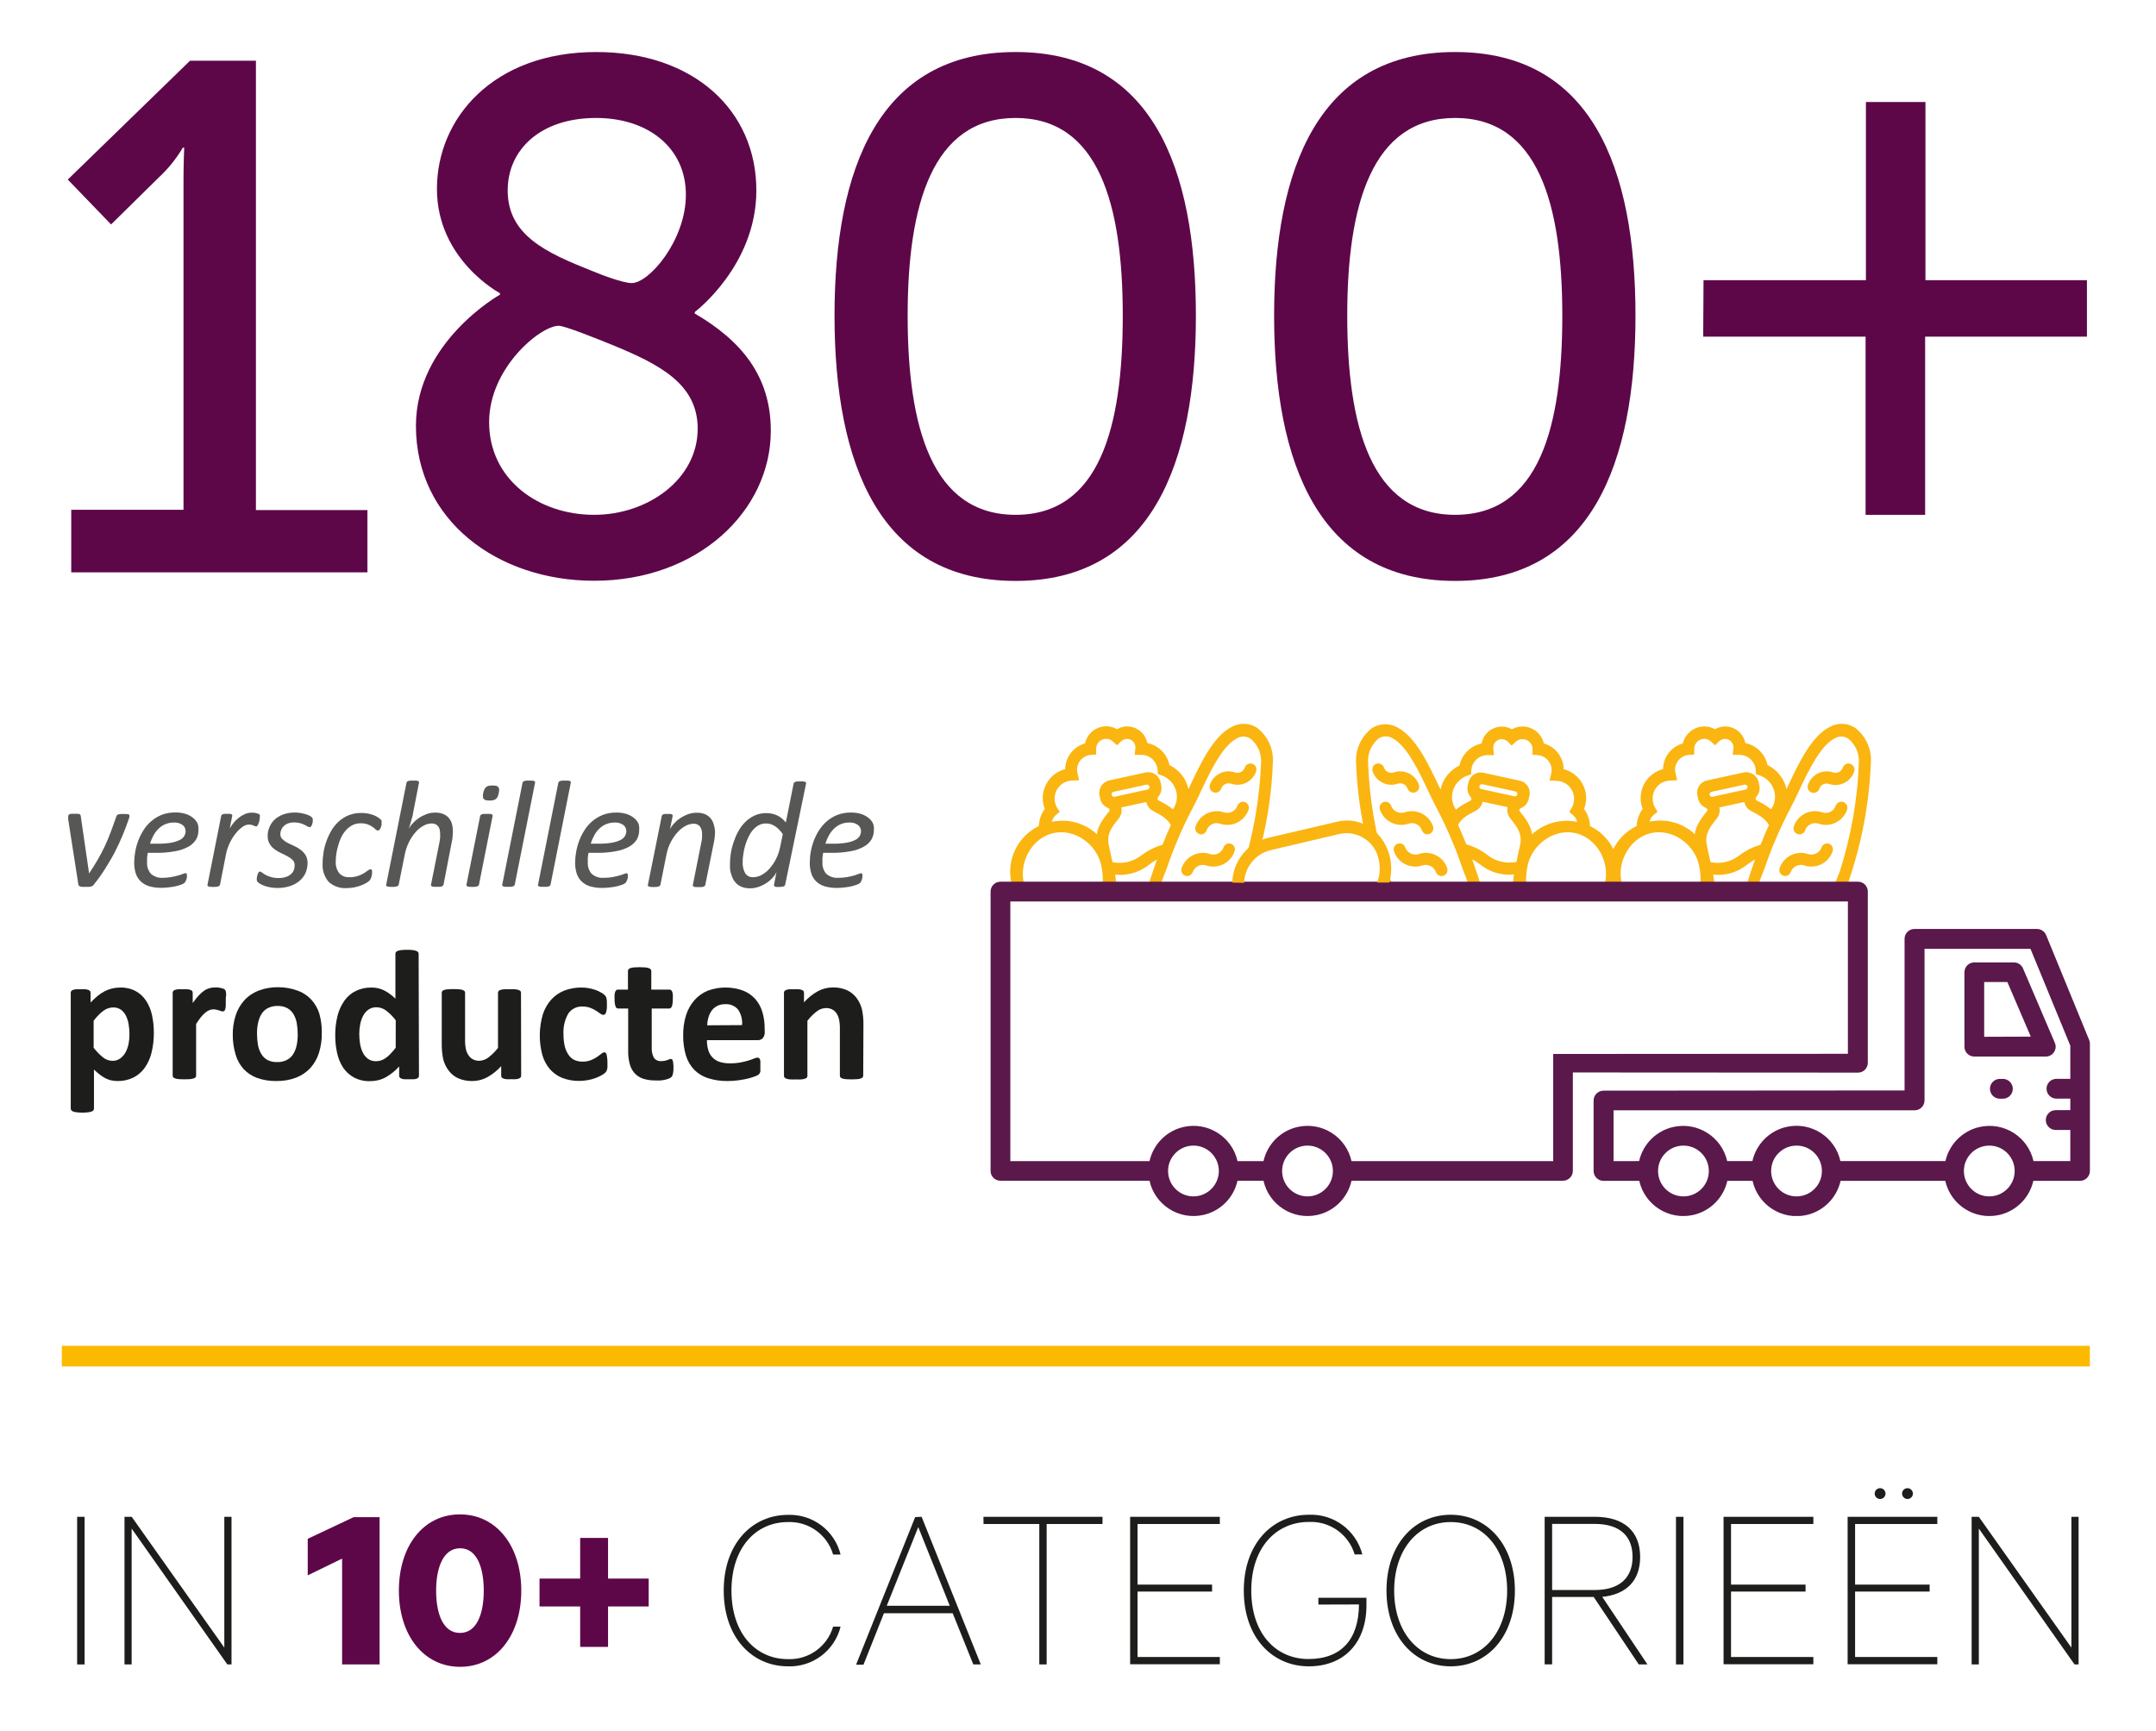
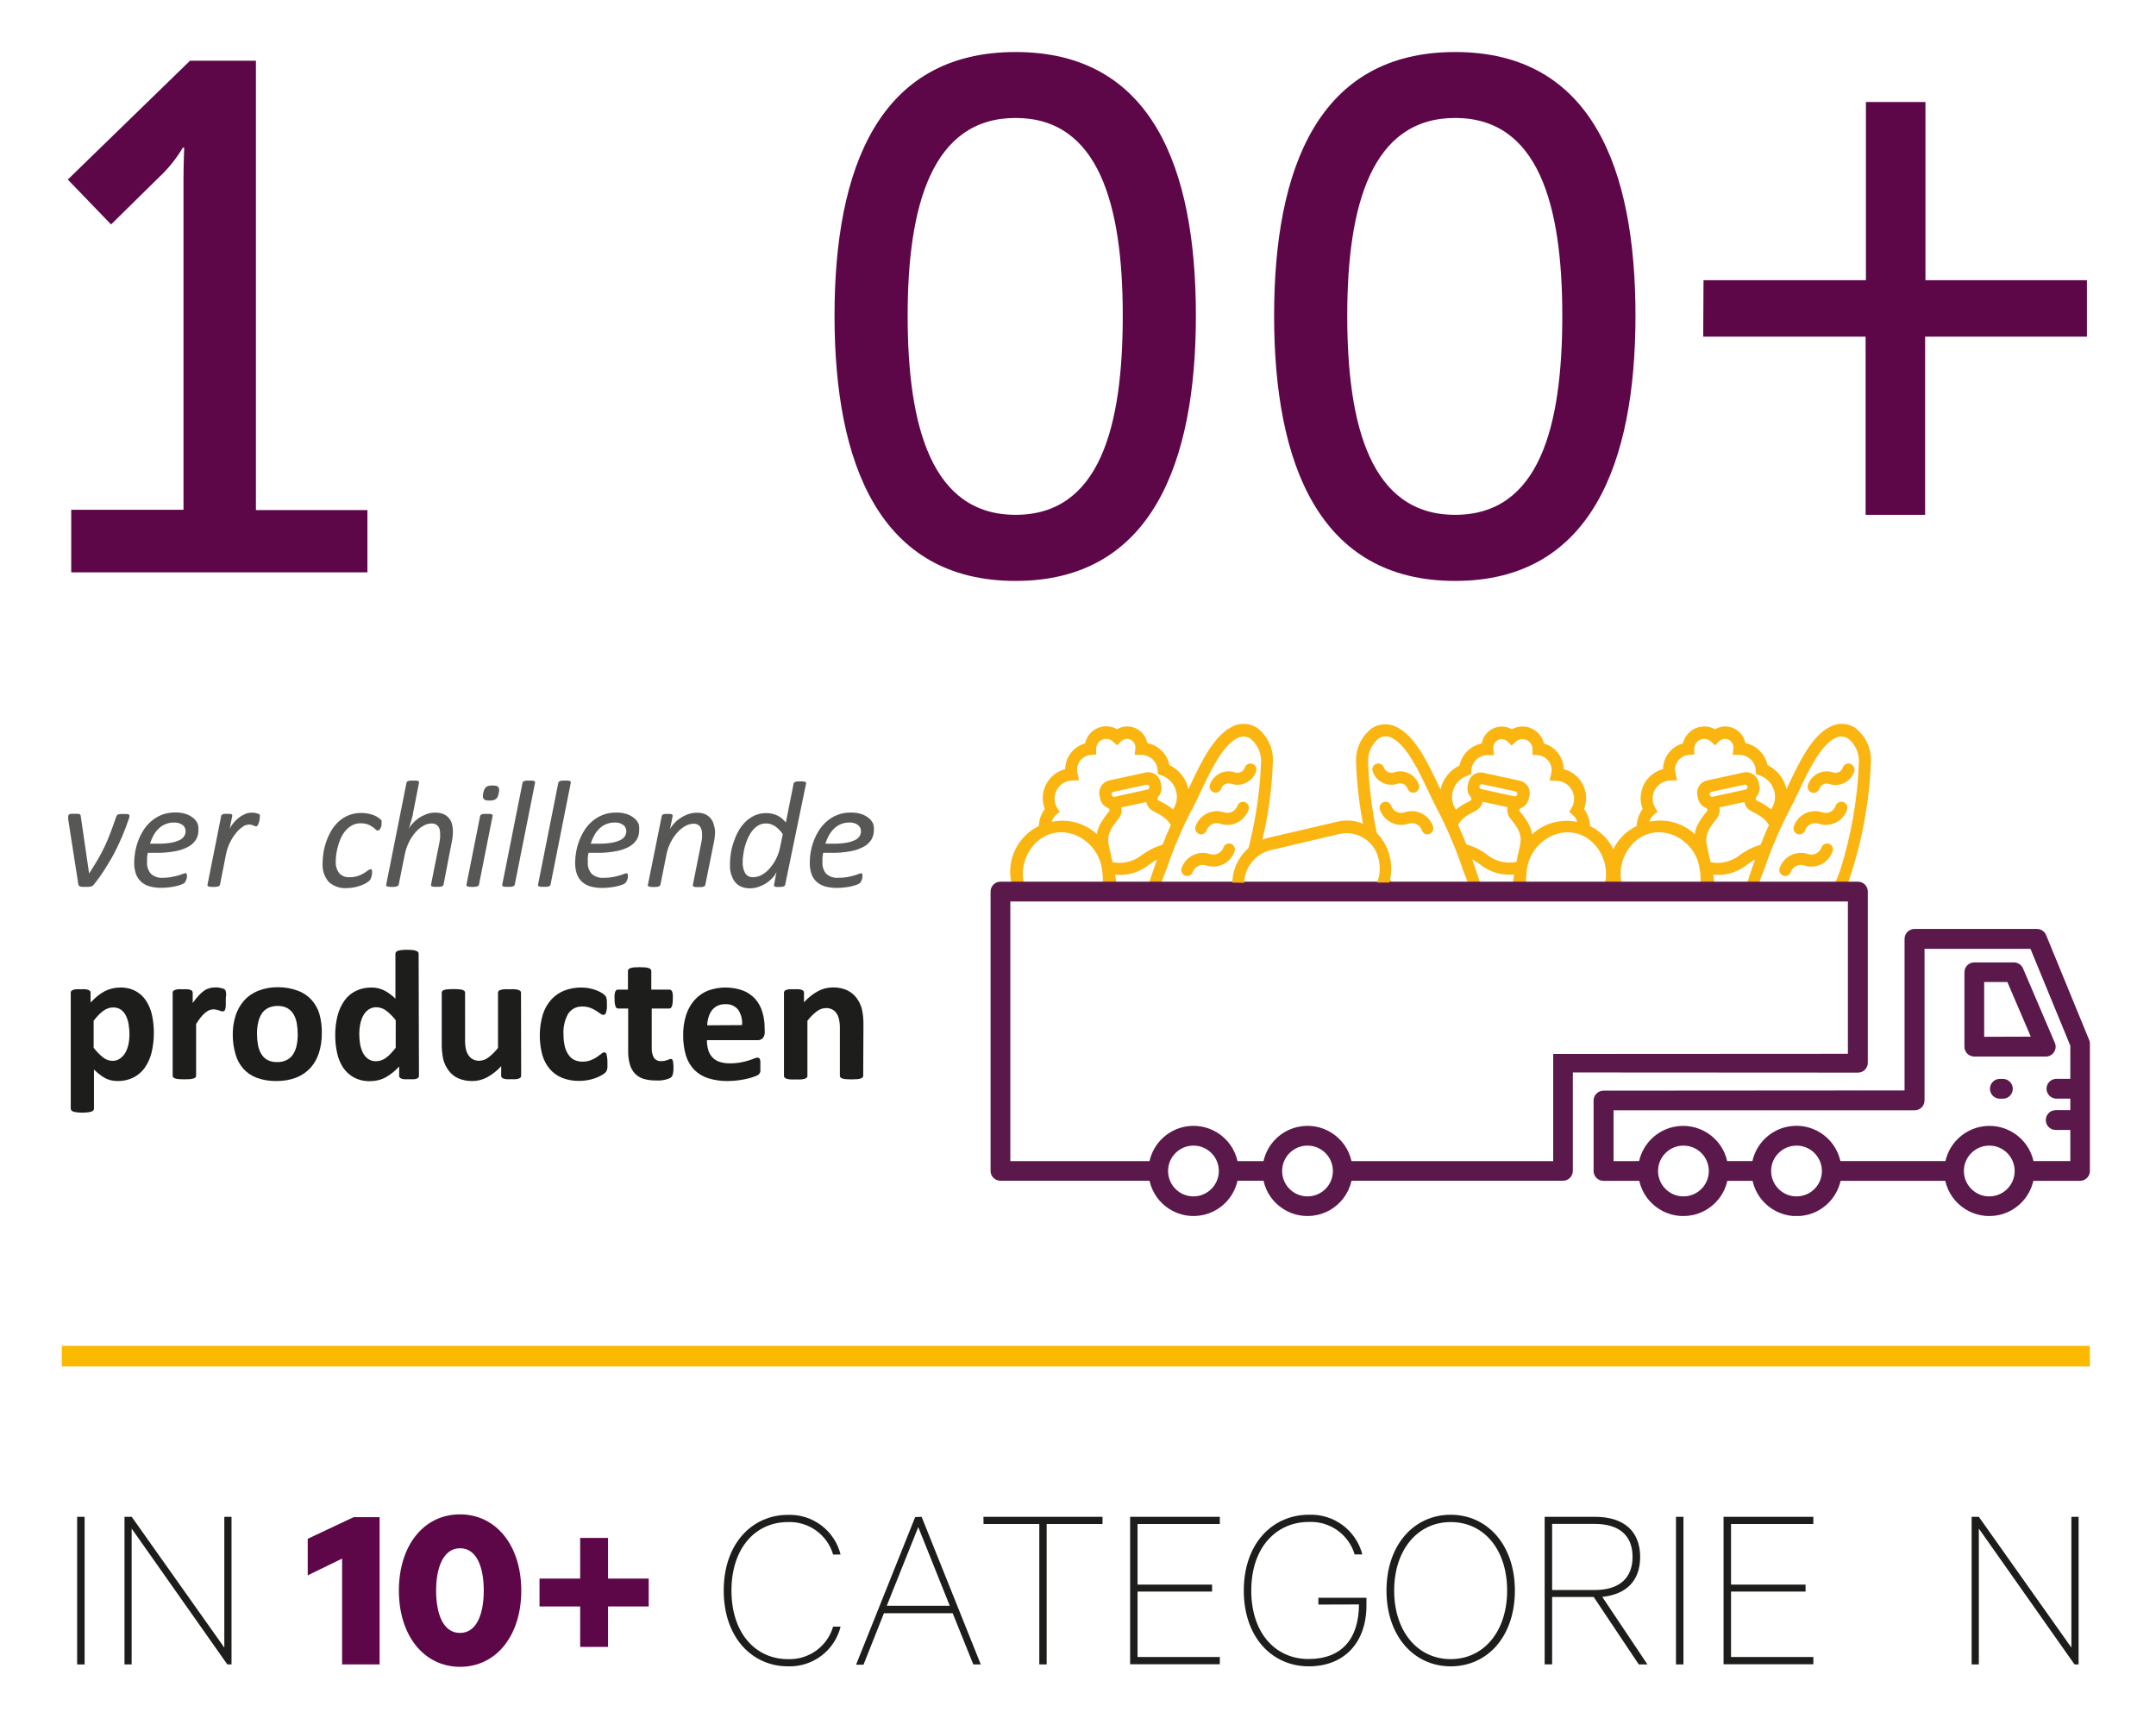
<svg xmlns="http://www.w3.org/2000/svg" xmlns:xlink="http://www.w3.org/1999/xlink" version="1.1" id="Laag_1" x="0px" y="0px" viewBox="0 0 398.3 319.75" style="enable-background:new 0 0 398.3 319.75;" xml:space="preserve">
  <style type="text/css">
	.st0{fill:#575756;}
	.st1{fill:#1D1D1B;}
	.st2{clip-path:url(#SVGID_2_);}
	.st3{fill:#5D0749;}
	.st4{clip-path:url(#SVGID_4_);}
	.st5{fill:#FAB511;}
	.st6{fill:#5A194A;}
	.st7{clip-path:url(#SVGID_6_);}
	.st8{fill:none;stroke:#FBBA00;stroke-width:3.81;}
</style>
  <title>Icon Smilde company_NL</title>
  <path class="st0" d="M23.91,150.64c0.01,0.09,0.01,0.19,0,0.28c0,0.1-0.06,0.2-0.1,0.31c-0.34,1-0.73,2.05-1.17,3.1  s-0.92,2.08-1.45,3.12s-1.19,2.05-1.78,3.05c-0.63,1-1.32,1.97-2.07,2.89c-0.06,0.09-0.14,0.18-0.23,0.24  c-0.09,0.06-0.19,0.1-0.3,0.13c-0.13,0.03-0.27,0.05-0.4,0.06h-0.54c-0.23,0.01-0.47,0.01-0.7,0c-0.14-0.01-0.28-0.04-0.41-0.09  c-0.09-0.02-0.16-0.08-0.21-0.15c-0.05-0.07-0.07-0.15-0.08-0.24l-1.87-12c0-0.1,0-0.2,0-0.27c0-0.07,0-0.15,0-0.22  c-0.01-0.1,0.01-0.19,0.06-0.28c0.04-0.07,0.1-0.13,0.18-0.16c0.11-0.04,0.22-0.07,0.34-0.08h0.59h0.59  c0.12,0.01,0.23,0.03,0.34,0.07c0.08,0,0.14,0.08,0.16,0.14c0.03,0.07,0.05,0.14,0.06,0.22l1.52,10.43v0.17l0.07-0.08  c0.55-0.84,1.06-1.64,1.52-2.43s0.88-1.59,1.28-2.42s0.76-1.71,1.11-2.63s0.71-1.93,1.08-3c0.03-0.08,0.07-0.15,0.12-0.22  c0.06-0.06,0.14-0.11,0.22-0.14c0.13-0.03,0.26-0.06,0.4-0.07h0.61h0.55l0.33,0.06c0.07,0.02,0.12,0.05,0.17,0.1  C23.91,150.57,23.92,150.6,23.91,150.64z" />
  <path class="st0" d="M36.66,153.34c0.01,0.61-0.14,1.21-0.44,1.74c-0.35,0.55-0.84,1.01-1.41,1.32c-0.76,0.41-1.59,0.7-2.45,0.84  c-1.18,0.22-2.37,0.32-3.57,0.3H27.3c-0.06,0.3-0.1,0.6-0.13,0.9c0,0.29,0,0.56,0,0.81c-0.06,0.78,0.2,1.55,0.7,2.15  c0.62,0.55,1.44,0.82,2.26,0.75c0.53,0,1.05-0.05,1.57-0.15c0.48-0.09,0.9-0.19,1.25-0.29c0.29-0.08,0.58-0.18,0.86-0.29  c0.15-0.07,0.31-0.11,0.47-0.13c0.07,0,0.14,0.03,0.19,0.09c0.05,0.08,0.07,0.17,0.06,0.26c0.01,0.11,0.01,0.23,0,0.34  c0,0.13,0,0.26-0.08,0.4c-0.04,0.13-0.09,0.26-0.15,0.38c-0.05,0.11-0.12,0.22-0.2,0.31c-0.18,0.14-0.38,0.26-0.6,0.33  c-0.33,0.12-0.66,0.22-1,0.3c-0.43,0.09-0.86,0.17-1.3,0.21c-0.46,0.06-0.93,0.09-1.4,0.09c-0.74,0.01-1.48-0.08-2.19-0.28  c-0.58-0.16-1.12-0.46-1.57-0.87c-0.43-0.4-0.75-0.9-0.94-1.45c-0.21-0.65-0.31-1.32-0.31-2c0-0.67,0.06-1.34,0.18-2  c0.12-0.71,0.31-1.41,0.56-2.08c0.26-0.7,0.6-1.37,1-2c0.39-0.62,0.88-1.18,1.44-1.65c0.57-0.49,1.23-0.88,1.93-1.16  c0.79-0.3,1.63-0.44,2.48-0.43c0.68-0.02,1.35,0.08,2,0.29c0.49,0.17,0.95,0.42,1.35,0.76c0.33,0.27,0.59,0.61,0.77,1  C36.64,152.52,36.69,152.93,36.66,153.34z M34.29,153.55c0.01-0.45-0.2-0.89-0.56-1.16c-0.47-0.33-1.04-0.49-1.61-0.45  c-0.55-0.01-1.1,0.1-1.61,0.32c-0.47,0.2-0.89,0.49-1.25,0.85c-0.37,0.37-0.68,0.78-0.92,1.24c-0.26,0.48-0.47,0.98-0.63,1.5h1.44  c0.82,0.01,1.65-0.05,2.46-0.18c0.55-0.09,1.09-0.26,1.59-0.5c0.34-0.16,0.64-0.42,0.84-0.74C34.2,154.17,34.29,153.86,34.29,153.55  z" />
  <path class="st0" d="M48,150.76c0,0,0,0.11,0,0.22s0,0.23-0.05,0.37s0,0.29-0.08,0.44c-0.04,0.14-0.09,0.28-0.15,0.41  c-0.04,0.11-0.1,0.22-0.17,0.32c-0.04,0.07-0.12,0.12-0.21,0.13c-0.08,0-0.16-0.02-0.24-0.05l-0.3-0.12  c-0.12-0.05-0.24-0.1-0.37-0.12c-0.16-0.03-0.33-0.05-0.49-0.05c-0.4,0.03-0.79,0.17-1.11,0.41c-0.46,0.32-0.87,0.71-1.22,1.15  c-0.44,0.53-0.81,1.11-1.11,1.73c-0.34,0.69-0.59,1.41-0.74,2.16l-1.11,5.64c-0.02,0.07-0.05,0.13-0.09,0.19  c-0.06,0.06-0.14,0.11-0.22,0.13c-0.12,0.05-0.24,0.08-0.37,0.09c-0.38,0.04-0.76,0.04-1.14,0c-0.12-0.01-0.23-0.04-0.34-0.09  c-0.06-0.02-0.12-0.07-0.15-0.13c-0.02-0.06-0.02-0.13,0-0.19l2.52-12.66c0.01-0.07,0.04-0.13,0.08-0.19  c0.06-0.06,0.14-0.11,0.22-0.14c0.11-0.04,0.22-0.07,0.34-0.08h0.49h0.48c0.1,0.01,0.2,0.04,0.29,0.08  c0.06,0.03,0.11,0.08,0.14,0.14c0.02,0.06,0.02,0.13,0,0.19l-0.46,2.3c0.22-0.39,0.48-0.76,0.76-1.11c0.29-0.35,0.63-0.66,1-0.93  c0.33-0.27,0.7-0.48,1.09-0.64c0.35-0.15,0.73-0.24,1.11-0.24c0.16-0.01,0.33-0.01,0.49,0c0.16,0.02,0.31,0.05,0.46,0.09  c0.13,0.03,0.25,0.06,0.37,0.11c0.09,0.03,0.17,0.08,0.24,0.15C48.02,150.56,48.03,150.66,48,150.76z" />
-   <path class="st0" d="M57.78,151.44c0.01,0.12,0.01,0.25,0,0.37c-0.03,0.16-0.07,0.31-0.12,0.46c-0.05,0.13-0.11,0.26-0.19,0.38  c-0.05,0.09-0.13,0.14-0.23,0.15c-0.14-0.01-0.28-0.05-0.4-0.13c-0.15-0.09-0.34-0.19-0.57-0.3c-0.26-0.13-0.53-0.24-0.81-0.31  c-0.36-0.1-0.74-0.15-1.11-0.14c-0.37-0.01-0.75,0.05-1.1,0.17c-0.3,0.1-0.57,0.27-0.8,0.48c-0.21,0.19-0.38,0.43-0.49,0.69  c-0.11,0.26-0.17,0.53-0.17,0.81c-0.01,0.35,0.12,0.68,0.37,0.93c0.28,0.27,0.59,0.5,0.94,0.67c0.37,0.2,0.78,0.39,1.21,0.58  c0.43,0.19,0.84,0.43,1.21,0.71c0.37,0.27,0.69,0.61,0.93,1c0.26,0.44,0.39,0.95,0.37,1.47c0,0.63-0.13,1.26-0.38,1.84  c-0.26,0.56-0.64,1.06-1.12,1.46c-0.51,0.43-1.11,0.75-1.75,0.95c-0.74,0.24-1.51,0.36-2.29,0.35c-0.42,0-0.83-0.03-1.24-0.1  c-0.36-0.06-0.71-0.14-1.06-0.25c-0.28-0.09-0.54-0.21-0.8-0.35c-0.19-0.09-0.37-0.21-0.52-0.36c-0.07-0.06-0.13-0.14-0.17-0.23  c-0.03-0.09-0.05-0.19-0.05-0.29c0-0.07,0-0.16,0-0.26c0.01-0.11,0.03-0.22,0.06-0.33c0.02-0.11,0.05-0.22,0.09-0.32  c0.03-0.1,0.07-0.19,0.12-0.28c0.04-0.07,0.08-0.14,0.14-0.2c0.04-0.04,0.09-0.06,0.15-0.06c0.15,0.01,0.3,0.08,0.41,0.19  c0.2,0.15,0.41,0.29,0.63,0.41c0.32,0.17,0.65,0.3,1,0.4c0.47,0.14,0.95,0.2,1.44,0.19c0.45,0.01,0.89-0.05,1.32-0.19  c0.34-0.1,0.65-0.27,0.92-0.5c0.24-0.2,0.43-0.45,0.55-0.74c0.11-0.28,0.17-0.59,0.17-0.89c0.02-0.37-0.11-0.73-0.36-1  c-0.27-0.27-0.58-0.49-0.92-0.67c-0.38-0.21-0.78-0.4-1.21-0.6c-0.42-0.19-0.82-0.43-1.2-0.7c-0.37-0.27-0.69-0.61-0.93-1  c-0.26-0.45-0.39-0.96-0.37-1.48c-0.01-0.6,0.12-1.19,0.37-1.73c0.23-0.52,0.57-0.99,1-1.37c0.47-0.4,1.01-0.71,1.6-0.91  c0.67-0.22,1.37-0.33,2.08-0.32c0.34,0,0.67,0.02,1,0.08c0.33,0.06,0.64,0.13,0.92,0.21c0.25,0.08,0.49,0.17,0.73,0.28  c0.17,0.08,0.32,0.18,0.46,0.31C57.74,151.09,57.8,151.27,57.78,151.44z" />
  <path class="st0" d="M70.49,151.86c0.01,0.17,0.01,0.35,0,0.52c-0.03,0.17-0.08,0.34-0.15,0.5c-0.06,0.14-0.13,0.27-0.23,0.39  c-0.07,0.09-0.18,0.15-0.3,0.15c-0.16-0.01-0.3-0.08-0.41-0.2c-0.18-0.17-0.36-0.32-0.56-0.46c-0.27-0.19-0.56-0.35-0.87-0.47  c-0.43-0.15-0.88-0.22-1.34-0.21c-0.56-0.01-1.11,0.12-1.6,0.38c-0.46,0.26-0.87,0.6-1.21,1c-0.34,0.41-0.63,0.86-0.85,1.35  c-0.22,0.5-0.4,1.01-0.54,1.54c-0.14,0.49-0.25,0.99-0.31,1.49c-0.06,0.42-0.09,0.84-0.09,1.26c-0.06,0.78,0.17,1.56,0.63,2.19  c0.48,0.52,1.18,0.8,1.89,0.75c0.53,0.01,1.06-0.07,1.57-0.23c0.39-0.13,0.76-0.3,1.11-0.51c0.3-0.19,0.55-0.36,0.75-0.51  c0.15-0.13,0.33-0.21,0.52-0.23c0.07,0,0.14,0.05,0.17,0.11c0.05,0.09,0.08,0.2,0.07,0.3c0.01,0.13,0.01,0.27,0,0.4  c-0.02,0.16-0.05,0.32-0.09,0.48c-0.04,0.16-0.09,0.31-0.16,0.46c-0.06,0.14-0.15,0.27-0.26,0.38c-0.18,0.17-0.38,0.31-0.59,0.43  c-0.32,0.18-0.65,0.34-1,0.46c-0.4,0.14-0.8,0.25-1.21,0.34c-0.44,0.08-0.88,0.13-1.33,0.13c-1.24,0.1-2.46-0.32-3.38-1.15  c-0.81-0.95-1.21-2.18-1.12-3.43c0-0.63,0.05-1.26,0.15-1.88c0.1-0.7,0.27-1.38,0.5-2.05c0.23-0.69,0.54-1.36,0.9-2  c0.36-0.64,0.81-1.22,1.35-1.72c0.54-0.51,1.17-0.91,1.85-1.2c0.77-0.31,1.59-0.47,2.42-0.45c0.36,0,0.72,0.03,1.08,0.09  c0.34,0.06,0.67,0.14,1,0.25c0.52,0.17,0.99,0.44,1.4,0.8c0.11,0.08,0.2,0.19,0.26,0.31C70.52,151.7,70.51,151.78,70.49,151.86z" />
  <path class="st0" d="M81.94,163.4c-0.02,0.07-0.05,0.13-0.09,0.19c-0.06,0.06-0.14,0.11-0.22,0.13c-0.12,0.05-0.25,0.08-0.38,0.09  c-0.19,0.01-0.38,0.01-0.57,0c-0.19,0.01-0.37,0.01-0.56,0c-0.11-0.01-0.23-0.04-0.33-0.09c-0.07-0.02-0.13-0.07-0.16-0.13  c-0.02-0.06-0.02-0.13,0-0.19l1.56-7.82c0.05-0.27,0.09-0.54,0.12-0.82c0-0.3,0-0.57,0-0.79c0-0.25-0.03-0.5-0.09-0.75  c-0.04-0.21-0.14-0.41-0.27-0.58c-0.13-0.16-0.3-0.3-0.49-0.39c-0.23-0.1-0.49-0.15-0.74-0.14c-0.54,0.01-1.06,0.16-1.52,0.44  c-0.55,0.31-1.04,0.72-1.45,1.2c-0.48,0.55-0.88,1.16-1.2,1.81c-0.35,0.71-0.61,1.46-0.76,2.23l-1.13,5.61  c-0.01,0.07-0.05,0.14-0.1,0.19c-0.06,0.06-0.13,0.11-0.21,0.13c-0.12,0.05-0.24,0.08-0.37,0.09c-0.38,0.04-0.76,0.04-1.14,0  c-0.12-0.01-0.23-0.04-0.34-0.09c-0.07-0.02-0.12-0.07-0.15-0.13c-0.02-0.06-0.02-0.13,0-0.19l3.74-18.78  c0.02-0.07,0.05-0.14,0.09-0.2c0.06-0.06,0.13-0.11,0.21-0.14c0.12-0.04,0.25-0.06,0.38-0.08c0.2-0.01,0.39-0.01,0.59,0  c0.18-0.01,0.37-0.01,0.55,0c0.12,0.01,0.23,0.04,0.34,0.08c0.07,0.03,0.12,0.08,0.15,0.14c0.02,0.07,0.02,0.13,0,0.2l-1.12,5.72  c0,0.24-0.11,0.49-0.17,0.75l-0.21,0.75c-0.07,0.25-0.14,0.48-0.21,0.71s-0.13,0.42-0.19,0.59c0.18-0.37,0.42-0.71,0.71-1  c0.33-0.38,0.71-0.71,1.12-1c0.44-0.3,0.93-0.55,1.43-0.74c0.51-0.2,1.06-0.29,1.61-0.29c0.52-0.02,1.04,0.07,1.53,0.26  c0.38,0.16,0.73,0.4,1,0.71c0.27,0.32,0.47,0.69,0.59,1.09c0.12,0.45,0.18,0.91,0.18,1.37c0,0.33-0.02,0.67-0.06,1  c0,0.32-0.09,0.64-0.15,1L81.94,163.4z" />
  <path class="st0" d="M88.49,163.4c-0.01,0.07-0.04,0.14-0.09,0.19c-0.06,0.06-0.13,0.1-0.21,0.13c-0.12,0.05-0.25,0.08-0.38,0.09  c-0.38,0.04-0.76,0.04-1.14,0c-0.11-0.01-0.23-0.04-0.33-0.09c-0.07-0.02-0.12-0.07-0.16-0.13c-0.02-0.06-0.02-0.13,0-0.19  l2.52-12.65c0.01-0.07,0.04-0.13,0.09-0.18c0.05-0.07,0.13-0.12,0.21-0.14c0.12-0.05,0.24-0.08,0.37-0.09  c0.19-0.01,0.39-0.01,0.58,0c0.19-0.01,0.37-0.01,0.56,0c0.11,0.01,0.23,0.04,0.33,0.09c0.07,0.02,0.13,0.07,0.16,0.14  c0.02,0.06,0.02,0.12,0,0.18L88.49,163.4z M92.14,146.49c-0.04,0.23-0.1,0.45-0.19,0.66c-0.07,0.17-0.18,0.31-0.32,0.43  c-0.14,0.11-0.31,0.19-0.49,0.23c-0.24,0.05-0.48,0.08-0.72,0.07c-0.23,0.01-0.45-0.02-0.67-0.07c-0.15-0.03-0.29-0.11-0.4-0.23  c-0.09-0.13-0.14-0.28-0.14-0.43c-0.01-0.22,0.01-0.44,0.06-0.66c0.04-0.23,0.11-0.44,0.21-0.65c0.07-0.17,0.18-0.32,0.32-0.44  c0.13-0.13,0.3-0.21,0.48-0.24c0.24-0.04,0.48-0.06,0.72-0.06c0.22,0,0.44,0.02,0.66,0.06c0.16,0.03,0.3,0.11,0.4,0.24  c0.09,0.13,0.15,0.28,0.15,0.44C92.21,146.06,92.19,146.28,92.14,146.49L92.14,146.49z" />
  <path class="st0" d="M95.1,163.4c-0.01,0.07-0.05,0.14-0.1,0.19c-0.06,0.06-0.13,0.11-0.21,0.13c-0.12,0.05-0.24,0.08-0.37,0.09  c-0.19,0.01-0.38,0.01-0.57,0c-0.19,0.01-0.38,0.01-0.57,0c-0.12-0.01-0.23-0.04-0.34-0.09c-0.07-0.02-0.12-0.07-0.15-0.13  c-0.02-0.06-0.02-0.13,0-0.19l3.74-18.78c0.02-0.07,0.05-0.14,0.09-0.2c0.06-0.06,0.13-0.11,0.21-0.14  c0.12-0.04,0.25-0.06,0.38-0.08c0.2-0.01,0.39-0.01,0.59,0c0.18-0.01,0.37-0.01,0.55,0c0.12,0.01,0.23,0.04,0.34,0.08  c0.07,0.03,0.12,0.08,0.15,0.14c0.02,0.07,0.02,0.13,0,0.2L95.1,163.4z" />
  <path class="st0" d="M101.71,163.4c-0.01,0.07-0.05,0.14-0.1,0.19c-0.06,0.06-0.13,0.1-0.21,0.13c-0.12,0.05-0.24,0.08-0.37,0.09  c-0.19,0.01-0.38,0.01-0.57,0c-0.19,0.01-0.38,0.01-0.57,0c-0.12-0.01-0.23-0.04-0.34-0.09c-0.07-0.02-0.12-0.07-0.15-0.13  c-0.03-0.06-0.03-0.13,0-0.19l3.74-18.78c0.02-0.07,0.05-0.14,0.09-0.2c0.06-0.06,0.13-0.11,0.21-0.14  c0.12-0.04,0.25-0.06,0.38-0.08c0.19-0.01,0.39-0.01,0.58,0c0.19-0.01,0.37-0.01,0.56,0c0.12,0.01,0.23,0.04,0.34,0.08  c0.06,0.03,0.11,0.08,0.14,0.14c0.02,0.07,0.02,0.13,0,0.2L101.71,163.4z" />
  <path class="st0" d="M118.08,153.34c0.01,0.61-0.14,1.21-0.44,1.74c-0.35,0.55-0.84,1.01-1.41,1.32c-0.76,0.41-1.59,0.7-2.45,0.84  c-1.18,0.22-2.37,0.32-3.57,0.3h-1.49c-0.06,0.3-0.1,0.6-0.13,0.9c0,0.29,0,0.56,0,0.81c-0.06,0.78,0.2,1.55,0.7,2.15  c0.62,0.55,1.44,0.82,2.26,0.75c0.54,0.01,1.08-0.04,1.61-0.13c0.48-0.09,0.9-0.19,1.25-0.29c0.29-0.08,0.58-0.18,0.86-0.29  c0.15-0.07,0.31-0.11,0.47-0.13c0.07,0,0.14,0.03,0.19,0.09c0.05,0.08,0.07,0.17,0.06,0.26c0.01,0.11,0.01,0.23,0,0.34  c0,0.13,0,0.26-0.08,0.4c-0.04,0.13-0.09,0.26-0.15,0.38c-0.05,0.11-0.12,0.22-0.21,0.31c-0.17,0.15-0.37,0.26-0.59,0.33  c-0.33,0.12-0.66,0.22-1,0.3c-0.43,0.09-0.86,0.17-1.3,0.21c-0.46,0.06-0.93,0.09-1.4,0.09c-0.74,0.01-1.48-0.08-2.19-0.28  c-0.58-0.16-1.12-0.46-1.57-0.87c-0.43-0.4-0.75-0.9-0.94-1.45c-0.21-0.65-0.31-1.32-0.31-2c0-0.67,0.06-1.34,0.18-2  c0.12-0.71,0.31-1.41,0.56-2.08c0.26-0.7,0.6-1.37,1-2c0.39-0.62,0.88-1.18,1.44-1.65c0.57-0.49,1.23-0.88,1.93-1.16  c0.79-0.3,1.63-0.44,2.48-0.43c0.68-0.02,1.35,0.08,2,0.29c0.49,0.17,0.95,0.42,1.35,0.76c0.33,0.27,0.59,0.61,0.77,1  C118.08,152.53,118.12,152.94,118.08,153.34z M115.71,153.55c0.01-0.45-0.2-0.89-0.56-1.16c-0.47-0.33-1.04-0.49-1.61-0.45  c-0.55-0.01-1.1,0.1-1.61,0.32c-0.47,0.2-0.89,0.49-1.25,0.85c-0.37,0.37-0.68,0.78-0.92,1.24c-0.26,0.48-0.47,0.98-0.63,1.5h1.44  c0.82,0.01,1.65-0.05,2.46-0.18c0.55-0.09,1.09-0.26,1.59-0.5c0.34-0.16,0.64-0.42,0.84-0.74  C115.62,154.17,115.71,153.86,115.71,153.55z" />
  <path class="st0" d="M132.1,153.55c0,0.33-0.02,0.67-0.06,1c0,0.31-0.09,0.64-0.15,1l-1.59,7.9c-0.02,0.07-0.05,0.13-0.09,0.19  c-0.06,0.06-0.13,0.11-0.21,0.13c-0.12,0.05-0.24,0.08-0.37,0.09c-0.19,0.01-0.39,0.01-0.58,0c-0.19,0.01-0.37,0.01-0.56,0  c-0.11-0.01-0.23-0.04-0.33-0.09c-0.07-0.02-0.12-0.07-0.16-0.13c-0.02-0.06-0.02-0.13,0-0.19l1.56-7.82  c0.06-0.28,0.11-0.56,0.14-0.84c0-0.27,0-0.51,0-0.72c0.02-0.49-0.1-0.97-0.37-1.38c-0.29-0.37-0.75-0.57-1.22-0.53  c-0.53,0.01-1.06,0.16-1.52,0.43c-0.55,0.31-1.04,0.71-1.45,1.18c-1.01,1.13-1.7,2.51-2,4l-1.13,5.65  c-0.02,0.07-0.05,0.13-0.09,0.19c-0.06,0.06-0.14,0.11-0.22,0.13c-0.12,0.05-0.24,0.08-0.37,0.09c-0.38,0.04-0.76,0.04-1.14,0  c-0.12-0.01-0.23-0.04-0.34-0.09c-0.06-0.02-0.12-0.07-0.15-0.13c-0.02-0.06-0.02-0.13,0-0.19l2.55-12.66  c0.01-0.07,0.04-0.14,0.08-0.19c0.05-0.06,0.12-0.11,0.19-0.14c0.11-0.04,0.22-0.07,0.34-0.08h0.49h0.48  c0.1,0.01,0.2,0.04,0.29,0.08c0.06,0.03,0.11,0.08,0.14,0.14c0.02,0.06,0.02,0.13,0,0.19l-0.48,2.41c0.18-0.36,0.41-0.7,0.69-1  c0.34-0.38,0.72-0.72,1.14-1c0.46-0.31,0.95-0.56,1.46-0.75c0.53-0.2,1.09-0.29,1.65-0.29c0.54-0.02,1.07,0.08,1.57,0.28  c0.38,0.18,0.72,0.44,1,0.76c0.26,0.32,0.45,0.69,0.56,1.09C131.99,152.68,132.07,153.11,132.1,153.55z" />
  <path class="st0" d="M145.06,163.4c-0.03,0.16-0.14,0.29-0.29,0.34c-0.28,0.08-0.56,0.11-0.85,0.1c-0.16,0.01-0.32,0.01-0.48,0  c-0.1-0.02-0.2-0.04-0.29-0.08c-0.07-0.02-0.12-0.07-0.15-0.13c-0.02-0.07-0.02-0.13,0-0.2l0.45-2.36c-0.16,0.37-0.38,0.71-0.66,1  c-0.33,0.38-0.71,0.72-1.13,1c-0.45,0.3-0.94,0.55-1.45,0.73c-0.52,0.19-1.07,0.29-1.63,0.29c-0.49,0.01-0.98-0.06-1.44-0.22  c-0.37-0.13-0.71-0.33-1-0.58c-0.27-0.24-0.5-0.53-0.68-0.85c-0.16-0.32-0.3-0.65-0.4-1c-0.1-0.33-0.17-0.66-0.2-1  c0-0.35,0-0.67,0-1c0-0.61,0.06-1.23,0.16-1.83c0.1-0.68,0.27-1.35,0.49-2c0.23-0.69,0.51-1.36,0.86-2  c0.34-0.64,0.77-1.22,1.27-1.73c0.5-0.51,1.09-0.92,1.73-1.22c0.69-0.32,1.45-0.47,2.21-0.46c0.38,0,0.77,0.04,1.14,0.13  c0.35,0.08,0.68,0.2,1,0.37c0.29,0.15,0.56,0.34,0.8,0.55c0.24,0.21,0.46,0.44,0.66,0.68l1.43-7.17c0.01-0.07,0.04-0.14,0.09-0.19  c0.06-0.07,0.13-0.11,0.21-0.14c0.12-0.04,0.24-0.07,0.36-0.09c0.19-0.01,0.39-0.01,0.58,0c0.19-0.01,0.37-0.01,0.56,0  c0.12,0.02,0.23,0.05,0.34,0.09c0.07,0.02,0.13,0.07,0.16,0.14c0.03,0.06,0.03,0.13,0,0.19L145.06,163.4z M144.61,154.09  c-0.38-0.58-0.86-1.08-1.43-1.47c-0.51-0.34-1.11-0.52-1.72-0.51c-0.47,0-0.93,0.12-1.34,0.35c-0.41,0.24-0.78,0.55-1.08,0.92  c-0.33,0.4-0.6,0.85-0.82,1.32c-0.23,0.5-0.42,1.01-0.57,1.54c-0.15,0.51-0.26,1.04-0.33,1.57c-0.08,0.47-0.12,0.94-0.12,1.42  c-0.04,0.72,0.12,1.44,0.47,2.08c0.32,0.5,0.9,0.78,1.49,0.73c0.54-0.01,1.08-0.15,1.55-0.42c0.55-0.3,1.04-0.7,1.45-1.17  c0.47-0.54,0.88-1.13,1.2-1.77c0.36-0.71,0.61-1.47,0.77-2.25L144.61,154.09z" />
  <path class="st0" d="M161.44,153.34c0.01,0.61-0.15,1.21-0.45,1.74c-0.35,0.55-0.83,1.01-1.41,1.32c-0.76,0.41-1.59,0.7-2.44,0.84  c-1.18,0.22-2.37,0.32-3.57,0.3h-1.5c-0.06,0.31-0.1,0.61-0.13,0.9s0,0.56,0,0.81c-0.06,0.78,0.19,1.55,0.69,2.15  c0.62,0.55,1.44,0.82,2.26,0.75c0.54,0.01,1.09-0.04,1.62-0.13c0.47-0.09,0.89-0.19,1.24-0.29c0.29-0.08,0.58-0.18,0.86-0.29  c0.15-0.07,0.31-0.11,0.47-0.13c0.07,0,0.15,0.03,0.19,0.09c0.05,0.08,0.07,0.17,0.06,0.26c0.01,0.11,0.01,0.23,0,0.34  c-0.02,0.13-0.04,0.27-0.08,0.4c-0.04,0.13-0.09,0.26-0.15,0.38c-0.05,0.11-0.12,0.22-0.2,0.31c-0.18,0.15-0.38,0.26-0.6,0.33  c-0.33,0.12-0.66,0.22-1,0.3c-0.43,0.1-0.86,0.17-1.29,0.21c-0.47,0.06-0.94,0.09-1.41,0.09c-0.74,0.01-1.48-0.09-2.19-0.28  c-0.58-0.17-1.12-0.46-1.57-0.87c-0.43-0.4-0.75-0.9-0.93-1.45c-0.21-0.64-0.32-1.32-0.31-2c0-0.67,0.05-1.34,0.17-2  c0.12-0.71,0.31-1.41,0.56-2.08c0.26-0.7,0.6-1.37,1-2c0.4-0.61,0.89-1.17,1.44-1.65c0.58-0.49,1.23-0.89,1.94-1.16  c0.79-0.3,1.63-0.45,2.47-0.43c0.68-0.02,1.36,0.08,2,0.29c0.49,0.17,0.95,0.42,1.35,0.76c0.33,0.27,0.59,0.61,0.77,1  C161.43,152.53,161.48,152.94,161.44,153.34z M159.06,153.55c0.01-0.45-0.2-0.89-0.56-1.16c-0.47-0.33-1.03-0.49-1.6-0.45  c-0.56-0.01-1.11,0.1-1.62,0.32c-0.46,0.2-0.88,0.49-1.24,0.85c-0.37,0.37-0.68,0.78-0.93,1.24c-0.26,0.48-0.47,0.98-0.63,1.5h1.44  c0.82,0.01,1.65-0.05,2.46-0.18c0.55-0.09,1.09-0.25,1.59-0.5c0.35-0.16,0.64-0.42,0.85-0.74  C158.98,154.16,159.06,153.86,159.06,153.55z" />
  <path class="st1" d="M28.42,190.82c0.01,1.24-0.14,2.48-0.44,3.69c-0.25,1-0.68,1.95-1.28,2.79c-0.55,0.75-1.27,1.36-2.1,1.77  c-0.89,0.42-1.87,0.64-2.86,0.62c-0.41,0-0.83-0.04-1.23-0.13c-0.38-0.09-0.74-0.22-1.08-0.4c-0.35-0.19-0.69-0.41-1-0.66  c-0.38-0.29-0.73-0.6-1.07-0.93v7.22c0,0.11-0.03,0.22-0.1,0.31c-0.1,0.1-0.22,0.18-0.35,0.23c-0.22,0.07-0.44,0.12-0.67,0.14  c-0.33,0.04-0.67,0.06-1,0.06c-0.35,0-0.7-0.02-1.05-0.06c-0.22-0.02-0.45-0.07-0.66-0.14c-0.14-0.04-0.26-0.12-0.35-0.23  c-0.07-0.09-0.11-0.2-0.11-0.31v-21.41c0-0.11,0.03-0.21,0.09-0.3c0.08-0.1,0.18-0.17,0.3-0.21c0.18-0.07,0.38-0.11,0.57-0.13  c0.29-0.02,0.59-0.02,0.88,0c0.29-0.02,0.58-0.02,0.87,0c0.19,0.02,0.38,0.06,0.56,0.13c0.12,0.04,0.23,0.11,0.31,0.21  c0.05,0.09,0.08,0.19,0.08,0.3v1.81c0.4-0.42,0.83-0.82,1.27-1.19c0.4-0.34,0.84-0.63,1.31-0.88c0.44-0.23,0.9-0.4,1.38-0.52  c0.5-0.12,1.01-0.18,1.52-0.18c1-0.03,1.99,0.2,2.87,0.67c0.78,0.43,1.44,1.04,1.92,1.79c0.53,0.82,0.9,1.73,1.09,2.68  C28.32,188.63,28.43,189.72,28.42,190.82z M23.92,191.13c0-0.63-0.05-1.26-0.15-1.88c-0.08-0.56-0.25-1.1-0.5-1.61  c-0.21-0.44-0.53-0.83-0.92-1.12c-0.42-0.29-0.93-0.44-1.44-0.42c-0.29,0-0.58,0.04-0.85,0.13c-0.31,0.09-0.6,0.23-0.86,0.42  c-0.32,0.22-0.63,0.47-0.9,0.75c-0.36,0.36-0.69,0.74-1,1.15v5c0.51,0.66,1.09,1.26,1.74,1.78c0.48,0.4,1.09,0.62,1.71,0.63  c0.51,0.02,1.02-0.13,1.44-0.43c0.41-0.3,0.76-0.68,1-1.13c0.26-0.49,0.45-1.02,0.56-1.57C23.86,192.27,23.92,191.7,23.92,191.13z" />
  <path class="st1" d="M41.71,184.81c0,0.41,0,0.75,0,1c-0.01,0.21-0.05,0.42-0.1,0.62c-0.03,0.12-0.09,0.22-0.18,0.31  c-0.08,0.06-0.19,0.09-0.29,0.09c-0.11,0-0.21-0.02-0.31-0.06l-0.38-0.13l-0.48-0.13c-0.18-0.04-0.37-0.06-0.56-0.06  c-0.25,0-0.49,0.05-0.72,0.14c-0.27,0.12-0.52,0.27-0.75,0.46c-0.3,0.25-0.57,0.52-0.81,0.82c-0.32,0.41-0.62,0.84-0.9,1.28v9.55  c0,0.11-0.03,0.21-0.1,0.3c-0.1,0.1-0.22,0.17-0.36,0.21c-0.21,0.07-0.44,0.11-0.66,0.13c-0.7,0.05-1.39,0.05-2.09,0  c-0.22-0.02-0.45-0.06-0.66-0.13c-0.14-0.04-0.26-0.11-0.36-0.21c-0.07-0.09-0.1-0.19-0.1-0.3v-15.32c0-0.11,0.03-0.21,0.09-0.3  c0.08-0.1,0.19-0.18,0.31-0.21c0.18-0.07,0.38-0.11,0.57-0.13c0.3-0.02,0.59-0.02,0.89,0c0.3-0.02,0.61-0.02,0.91,0  c0.19,0.02,0.37,0.06,0.55,0.13c0.12,0.04,0.22,0.11,0.29,0.21c0.06,0.09,0.09,0.19,0.09,0.3v1.91c0.34-0.5,0.72-0.97,1.13-1.42  c0.3-0.33,0.64-0.62,1-0.88c0.3-0.21,0.64-0.36,1-0.46c0.33-0.09,0.66-0.13,1-0.13h0.48l0.53,0.09c0.16,0.03,0.32,0.08,0.48,0.13  c0.11,0.03,0.21,0.09,0.3,0.17c0.06,0.05,0.11,0.11,0.14,0.18c0.03,0.09,0.06,0.19,0.08,0.29c0.03,0.18,0.04,0.36,0.05,0.54  C41.71,184.07,41.71,184.4,41.71,184.81z" />
  <path class="st1" d="M59.45,190.89c0.02,1.21-0.16,2.41-0.52,3.57c-0.31,1.03-0.85,1.98-1.56,2.79c-0.73,0.79-1.63,1.41-2.63,1.8  c-1.18,0.45-2.43,0.66-3.69,0.64c-1.21,0.02-2.42-0.17-3.56-0.57c-0.95-0.35-1.8-0.91-2.49-1.65c-0.68-0.76-1.19-1.67-1.47-2.66  c-0.35-1.17-0.53-2.39-0.53-3.61c-0.02-1.21,0.16-2.42,0.52-3.58c0.32-1.03,0.86-1.98,1.57-2.79c0.73-0.81,1.64-1.43,2.65-1.83  c1.18-0.45,2.43-0.66,3.69-0.64c1.22,0,2.43,0.22,3.57,0.64c0.95,0.34,1.81,0.9,2.5,1.64c0.69,0.75,1.2,1.65,1.5,2.63  C59.33,188.45,59.48,189.67,59.45,190.89z M55,191.06c0-0.7-0.06-1.4-0.18-2.09c-0.1-0.58-0.31-1.14-0.61-1.65  c-0.28-0.46-0.67-0.84-1.14-1.1c-0.56-0.29-1.18-0.42-1.8-0.4c-0.58-0.01-1.15,0.11-1.68,0.35c-0.48,0.22-0.89,0.57-1.19,1  c-0.33,0.5-0.56,1.05-0.69,1.63c-0.17,0.71-0.24,1.44-0.23,2.17c0,0.7,0.06,1.4,0.18,2.09c0.11,0.58,0.32,1.14,0.62,1.65  c0.27,0.46,0.67,0.84,1.14,1.1c0.55,0.27,1.16,0.4,1.78,0.38c0.59,0.02,1.17-0.1,1.7-0.35c0.48-0.22,0.89-0.57,1.19-1  c0.33-0.5,0.56-1.05,0.69-1.63C54.94,192.5,55.01,191.78,55,191.06z" />
  <path class="st1" d="M77.4,198.71c0,0.11-0.03,0.22-0.08,0.31c-0.08,0.1-0.18,0.18-0.3,0.22c-0.18,0.07-0.36,0.11-0.55,0.12  c-0.24,0-0.53,0-0.87,0s-0.64,0-0.9,0c-0.19-0.01-0.37-0.05-0.55-0.12c-0.12-0.04-0.23-0.12-0.31-0.22c-0.07-0.09-0.11-0.2-0.1-0.31  V197c-0.71,0.8-1.55,1.47-2.48,2c-0.88,0.48-1.88,0.72-2.88,0.71c-1.04,0.04-2.08-0.2-3-0.68c-0.8-0.44-1.49-1.07-2-1.83  c-0.53-0.82-0.9-1.73-1.1-2.69c-0.24-1.06-0.35-2.15-0.35-3.24c-0.01-1.24,0.13-2.48,0.44-3.68c0.25-1,0.69-1.94,1.28-2.78  c0.54-0.76,1.26-1.36,2.1-1.77c0.9-0.43,1.88-0.64,2.88-0.62c0.81-0.01,1.61,0.17,2.34,0.53c0.77,0.4,1.47,0.92,2.08,1.53v-8.29  c0-0.11,0.03-0.22,0.09-0.31c0.09-0.11,0.21-0.19,0.34-0.23c0.22-0.08,0.44-0.13,0.67-0.15c0.7-0.07,1.39-0.07,2.09,0  c0.22,0.02,0.44,0.07,0.65,0.15c0.14,0.04,0.26,0.12,0.35,0.23c0.07,0.09,0.1,0.2,0.1,0.31L77.4,198.71z M73.11,188.47  c-0.51-0.67-1.11-1.28-1.78-1.79c-0.51-0.39-1.14-0.61-1.78-0.62c-0.52-0.01-1.02,0.13-1.45,0.42c-0.42,0.29-0.77,0.68-1,1.13  c-0.26,0.49-0.44,1.02-0.55,1.57c-0.12,0.59-0.18,1.18-0.18,1.78c0,0.63,0.05,1.25,0.15,1.87c0.09,0.56,0.27,1.11,0.51,1.62  c0.23,0.46,0.56,0.85,0.97,1.15c0.43,0.3,0.95,0.45,1.47,0.43c0.29,0,0.59-0.05,0.87-0.13c0.3-0.1,0.59-0.24,0.86-0.42  c0.32-0.23,0.63-0.48,0.9-0.77c0.35-0.37,0.69-0.76,1-1.16L73.11,188.47z" />
  <path class="st1" d="M96.28,198.71c0,0.11-0.03,0.21-0.09,0.3c-0.08,0.1-0.18,0.17-0.3,0.21c-0.18,0.07-0.37,0.11-0.56,0.13  c-0.3,0.02-0.59,0.02-0.89,0c-0.31,0.02-0.61,0.02-0.92,0c-0.19-0.02-0.38-0.06-0.56-0.13c-0.11-0.05-0.21-0.12-0.29-0.21  c-0.06-0.09-0.08-0.19-0.08-0.3v-1.77c-0.74,0.83-1.62,1.52-2.59,2.06c-0.84,0.45-1.77,0.69-2.72,0.69  c-0.91,0.02-1.82-0.15-2.66-0.52c-0.69-0.32-1.28-0.8-1.73-1.41c-0.47-0.61-0.81-1.32-1-2.07c-0.2-0.96-0.3-1.95-0.28-2.93v-9.38  c0-0.11,0.03-0.21,0.1-0.3c0.09-0.1,0.21-0.18,0.34-0.21c0.22-0.07,0.44-0.11,0.67-0.13c0.7-0.05,1.39-0.05,2.09,0  c0.22,0.02,0.45,0.06,0.66,0.13c0.13,0.04,0.25,0.11,0.35,0.21c0.07,0.09,0.1,0.19,0.1,0.3V192c-0.02,0.62,0.03,1.24,0.16,1.84  c0.09,0.42,0.27,0.81,0.52,1.16c0.21,0.3,0.48,0.54,0.81,0.7c0.35,0.18,0.75,0.26,1.14,0.25c0.6-0.02,1.18-0.23,1.66-0.6  c0.67-0.51,1.27-1.11,1.79-1.78v-10.19c0-0.11,0.04-0.21,0.1-0.3c0.09-0.1,0.21-0.18,0.34-0.21c0.21-0.07,0.44-0.11,0.66-0.13  c0.33-0.02,0.67-0.02,1,0c0.35-0.02,0.7-0.02,1.05,0c0.22,0.02,0.44,0.06,0.65,0.13c0.13,0.04,0.25,0.11,0.35,0.21  c0.07,0.09,0.1,0.19,0.1,0.3L96.28,198.71z" />
  <path class="st1" d="M112.22,196.27c0,0.29,0,0.54,0,0.74s0,0.37-0.07,0.51c-0.02,0.12-0.06,0.23-0.11,0.34  c-0.07,0.12-0.16,0.23-0.26,0.32c-0.22,0.19-0.46,0.35-0.71,0.48c-0.36,0.2-0.74,0.37-1.13,0.51c-0.45,0.16-0.91,0.28-1.38,0.36  c-0.51,0.09-1.02,0.14-1.54,0.14c-1.07,0.02-2.14-0.17-3.14-0.55c-0.88-0.35-1.67-0.91-2.29-1.62c-0.65-0.76-1.12-1.66-1.4-2.62  c-0.66-2.47-0.62-5.07,0.1-7.52c0.34-1.03,0.88-1.98,1.61-2.78c0.68-0.72,1.51-1.28,2.44-1.63c0.99-0.36,2.04-0.54,3.09-0.53  c0.45,0,0.9,0.04,1.35,0.12c0.42,0.08,0.84,0.19,1.24,0.33c0.35,0.12,0.68,0.28,1,0.46c0.23,0.12,0.45,0.27,0.64,0.45  c0.11,0.09,0.2,0.2,0.27,0.32c0.06,0.1,0.1,0.21,0.12,0.33c0.03,0.17,0.06,0.34,0.07,0.51c0,0.2,0,0.44,0,0.73  c0.03,0.47-0.03,0.95-0.17,1.4c-0.11,0.27-0.26,0.4-0.45,0.4c-0.22-0.01-0.44-0.09-0.61-0.24c-0.22-0.16-0.48-0.34-0.78-0.53  c-0.33-0.21-0.69-0.39-1.06-0.53c-0.47-0.17-0.98-0.25-1.48-0.24c-1.02-0.04-2,0.45-2.58,1.29c-0.66,1.16-0.97,2.48-0.89,3.81  c-0.01,0.73,0.06,1.46,0.22,2.18c0.12,0.56,0.35,1.1,0.67,1.58c0.27,0.43,0.64,0.77,1.09,1c0.48,0.22,1.01,0.33,1.54,0.32  c0.53,0.01,1.05-0.08,1.54-0.27c0.4-0.16,0.78-0.35,1.13-0.59c0.32-0.22,0.58-0.41,0.8-0.59c0.15-0.15,0.34-0.24,0.55-0.27  c0.09,0,0.19,0.03,0.26,0.09c0.08,0.09,0.14,0.2,0.16,0.32c0.05,0.19,0.08,0.39,0.1,0.59C112.2,195.6,112.22,195.89,112.22,196.27z" />
  <path class="st1" d="M124.42,197.19c0.01,0.39-0.02,0.78-0.1,1.16c-0.03,0.21-0.12,0.41-0.25,0.57c-0.13,0.13-0.28,0.23-0.45,0.29  c-0.23,0.1-0.47,0.17-0.71,0.23c-0.29,0.07-0.58,0.11-0.87,0.14c-0.33,0.02-0.67,0.02-1,0c-0.76,0.01-1.51-0.1-2.23-0.32  c-0.6-0.2-1.13-0.54-1.56-1c-0.43-0.49-0.75-1.08-0.91-1.71c-0.21-0.8-0.31-1.62-0.29-2.44v-7.81h-1.84  c-0.24-0.01-0.44-0.17-0.5-0.4c-0.14-0.44-0.19-0.89-0.17-1.35c-0.02-0.28-0.02-0.56,0-0.84c0.02-0.19,0.06-0.37,0.13-0.54  c0.05-0.11,0.12-0.22,0.22-0.29c0.09-0.05,0.19-0.08,0.3-0.08h1.82v-3.42c0-0.11,0.03-0.22,0.09-0.31c0.09-0.11,0.21-0.19,0.34-0.23  c0.22-0.07,0.44-0.12,0.67-0.14c0.7-0.05,1.4-0.05,2.1,0c0.22,0.02,0.45,0.07,0.66,0.14c0.14,0.04,0.26,0.12,0.35,0.23  c0.06,0.09,0.1,0.2,0.1,0.31v3.42h3.33c0.11,0,0.21,0.03,0.3,0.08c0.1,0.07,0.17,0.18,0.22,0.29c0.06,0.17,0.11,0.36,0.12,0.54  c0.02,0.28,0.02,0.56,0,0.84c0.02,0.46-0.03,0.91-0.17,1.35c-0.12,0.27-0.28,0.4-0.5,0.4h-3.22v7.2c-0.04,0.65,0.09,1.3,0.39,1.88  c0.32,0.45,0.86,0.69,1.41,0.63c0.21,0,0.42-0.02,0.62-0.06c0.17-0.04,0.33-0.08,0.49-0.14l0.36-0.14c0.09-0.04,0.18-0.06,0.27-0.06  c0.07,0,0.13,0.02,0.19,0.06c0.08,0.06,0.13,0.14,0.15,0.24c0.05,0.16,0.08,0.32,0.09,0.49  C124.41,196.66,124.42,196.93,124.42,197.19z" />
  <path class="st1" d="M141.28,190.6c0.03,0.42-0.1,0.84-0.36,1.17c-0.26,0.27-0.63,0.4-1,0.37h-9.32c-0.01,0.6,0.07,1.2,0.23,1.78  c0.14,0.51,0.39,0.97,0.74,1.36c0.36,0.38,0.8,0.68,1.3,0.85c0.62,0.2,1.27,0.3,1.92,0.29c0.67,0.01,1.34-0.04,2-0.16  c0.5-0.09,1-0.21,1.49-0.36c0.41-0.13,0.76-0.25,1-0.36c0.21-0.1,0.44-0.16,0.67-0.17c0.09,0,0.17,0.02,0.25,0.06  c0.08,0.05,0.14,0.13,0.18,0.22c0.05,0.14,0.08,0.29,0.09,0.44c0.01,0.24,0.01,0.47,0,0.71c0,0.25,0,0.47,0,0.64  c0.01,0.15,0.01,0.31,0,0.46c-0.02,0.11-0.06,0.22-0.11,0.32c-0.05,0.09-0.11,0.18-0.18,0.25c-0.18,0.14-0.39,0.25-0.61,0.32  c-0.41,0.16-0.84,0.3-1.27,0.41c-0.51,0.13-1.1,0.24-1.77,0.34c-0.71,0.1-1.42,0.15-2.13,0.15c-1.21,0.02-2.42-0.16-3.58-0.52  c-0.97-0.31-1.85-0.84-2.57-1.56c-0.71-0.75-1.24-1.66-1.54-2.65c-0.35-1.21-0.52-2.48-0.5-3.74c-0.02-1.25,0.16-2.49,0.53-3.69  c0.32-1.02,0.85-1.97,1.55-2.78c0.68-0.76,1.52-1.36,2.46-1.75c2.12-0.78,4.44-0.78,6.56,0c0.86,0.34,1.63,0.88,2.25,1.57  c0.59,0.69,1.03,1.5,1.28,2.38c0.29,0.97,0.43,1.98,0.42,3L141.28,190.6z M137.09,189.36c0.09-1.01-0.17-2.02-0.73-2.86  c-0.6-0.71-1.5-1.08-2.42-1c-0.49-0.02-0.99,0.09-1.43,0.31c-0.39,0.2-0.73,0.48-1,0.83c-0.27,0.37-0.48,0.79-0.61,1.24  c-0.15,0.49-0.24,1-0.25,1.52L137.09,189.36z" />
  <path class="st1" d="M159.47,198.71c0,0.11-0.04,0.21-0.1,0.3c-0.1,0.1-0.22,0.17-0.35,0.21c-0.21,0.07-0.44,0.11-0.66,0.13  c-0.7,0.05-1.39,0.05-2.09,0c-0.23-0.02-0.45-0.06-0.67-0.13c-0.13-0.04-0.25-0.11-0.34-0.21c-0.07-0.09-0.1-0.19-0.1-0.3V190  c0.01-0.59-0.04-1.18-0.17-1.75c-0.09-0.39-0.25-0.76-0.47-1.09c-0.2-0.3-0.48-0.54-0.8-0.7c-0.35-0.18-0.75-0.26-1.14-0.25  c-0.61,0.02-1.19,0.23-1.67,0.6c-0.66,0.5-1.25,1.09-1.75,1.75v10.19c0,0.11-0.03,0.21-0.1,0.3c-0.1,0.1-0.22,0.17-0.35,0.21  c-0.21,0.07-0.44,0.11-0.66,0.13c-0.35,0.02-0.7,0.02-1.05,0c-0.35,0.02-0.7,0.02-1.05,0c-0.22-0.02-0.45-0.06-0.66-0.13  c-0.13-0.04-0.25-0.11-0.35-0.21c-0.07-0.08-0.11-0.19-0.11-0.3v-15.37c0-0.11,0.03-0.21,0.09-0.3c0.08-0.1,0.19-0.17,0.31-0.21  c0.18-0.07,0.38-0.11,0.57-0.13c0.3-0.02,0.59-0.02,0.89,0c0.3-0.02,0.61-0.02,0.91,0c0.19,0.02,0.38,0.06,0.56,0.13  c0.11,0.04,0.21,0.11,0.28,0.21c0.06,0.09,0.09,0.19,0.09,0.3v1.77c0.74-0.83,1.61-1.53,2.58-2.06c0.84-0.45,1.78-0.69,2.74-0.69  c0.91-0.02,1.81,0.15,2.64,0.52c0.68,0.32,1.28,0.8,1.73,1.4c0.47,0.62,0.81,1.32,1,2.07c0.21,0.94,0.3,1.89,0.29,2.85  L159.47,198.71z" />
  <g>
    <defs>
      <rect id="SVGID_1_" x="4.6" y="5.33" width="399.37" height="326.73" />
    </defs>
    <clipPath id="SVGID_2_">
      <use xlink:href="#SVGID_1_" style="overflow:visible;" />
    </clipPath>
    <g class="st2">
      <path class="st3" d="M13.16,94.17H33.9v-61c0-2.94,0.13-5.89,0.13-5.89h-0.26c-1.2,2.03-2.69,3.88-4.42,5.49l-8.83,8.69l-8-8.29    L35.1,11.22h12.18v83h20.6v11.5H13.16V94.17z" />
-       <path class="st3" d="M92.36,54.43v-0.27c0,0-11.64-6.16-11.64-19.26S91.16,9.61,110.16,9.61c18.06,0,29.57,10.84,29.57,25.56    c0,13.91-11.38,22.47-11.38,22.47v0.27c8.56,5,14.05,11.51,14.05,21.67c0,14.72-13.38,27.7-32.64,27.7    c-17.8,0-32.92-11.11-32.92-28.63C76.84,63.13,92.36,54.43,92.36,54.43z M109.76,95.1c9.9,0,19.13-6.55,19.13-15.92    c0-8.29-7.09-11.91-15.92-15.52c-3.62-1.47-8.7-3.48-9.77-3.48c-3.34,0-12.84,7.76-12.84,17.8C90.36,88.55,99.45,95.1,109.76,95.1    z M116.71,52.29c3.21,0,10-7.89,10-16.32c0-8.7-7-14.18-16.59-14.18c-10.3,0-16.33,5.88-16.33,13.38c0,8.29,7.1,11.5,15.52,14.85    C111.23,50.82,115.11,52.29,116.71,52.29z" />
      <path class="st3" d="M154.17,58.31c0-27.16,8.16-48.7,33.45-48.7s33.31,21.54,33.31,48.7s-8.16,49-33.31,49    S154.17,85.6,154.17,58.31z M207.42,58.31c0-20.47-4.42-36.52-19.8-36.52s-19.94,16.05-19.94,36.52s4.42,36.79,19.94,36.79    S207.42,78.91,207.42,58.31z" />
      <path class="st3" d="M235.38,58.31c0-27.16,8.16-48.7,33.44-48.7s33.32,21.54,33.32,48.7s-8.16,49-33.32,49    S235.38,85.6,235.38,58.31z M288.62,58.31c0-20.47-4.41-36.52-19.8-36.52s-19.93,16.05-19.93,36.52s4.41,36.79,19.93,36.79    S288.62,78.91,288.62,58.31z" />
      <path class="st3" d="M314.71,51.76h30V18.84h11v32.92h29.83v10.43h-29.89V95.1h-11V62.19h-30L314.71,51.76z" />
    </g>
  </g>
  <path class="st1" d="M15.63,307.46h-1.38v-27.27h1.38V307.46z" />
  <path class="st1" d="M42.77,307.46H42l-17.68-25.1v25.1H23v-27.27h1.33l17.11,24.16v-24.16h1.33L42.77,307.46z" />
  <path class="st3" d="M70.13,307.46H63.2v-19.55L56.85,291v-6.75l8.49-4h4.79V307.46z" />
  <path class="st3" d="M73.69,293.82c0-8.3,4.57-14.08,11.28-14.08s11.33,5.78,11.33,14.08S91.68,307.9,85,307.9  S73.69,302.13,73.69,293.82z M80.57,293.82c0,4.22,1.25,7.82,4.4,7.82s4.4-3.6,4.4-7.82S88.12,286,85,286S80.57,289.6,80.57,293.82z  " />
  <path class="st3" d="M112.33,284.09v7.51h7.51v5.15h-7.51v7.47h-5.15v-7.47h-7.51v-5.15h7.51v-7.51H112.33z" />
  <path class="st1" d="M145.56,279.83c4.57-0.16,8.63,2.89,9.73,7.33h-1.38c-1.08-3.68-4.52-6.15-8.35-6  c-5.95,0-10.43,4.76-10.43,12.66s4.48,12.66,10.43,12.66c3.83,0.15,7.27-2.32,8.35-6h1.38c-1.1,4.44-5.16,7.49-9.73,7.33  c-6.57,0-11.86-5.28-11.86-14S139,279.83,145.56,279.83z" />
  <path class="st1" d="M170.26,280.19l10.93,27.27h-1.38L176,298h-12.7l-3.78,9.51h-1.37l10.92-27.27L170.26,280.19z M163.82,296.62  h11.64l-5.82-14.53L163.82,296.62z" />
  <path class="st1" d="M181.68,280.19h22v1.33h-10.32v25.94H192v-25.94h-10.3L181.68,280.19z" />
  <path class="st1" d="M225.35,280.19v1.33h-15.2v11.19h13.77V294h-13.77v12.09h15.2v1.33h-16.57v-27.23H225.35z" />
  <path class="st1" d="M243.56,296.4v-1.25h8.88v1.38c0,6.8-4,11.28-10.66,11.28s-12-5.24-12-14s5.37-14,12-14  c4.62-0.2,8.74,2.86,9.9,7.33h-1.42c-1.11-3.71-4.61-6.19-8.48-6c-6,0-10.62,4.71-10.62,12.66s4.53,12.66,10.57,12.66  s9.29-3.6,9.33-10.08L243.56,296.4z" />
  <path class="st1" d="M268,307.81c-6.76,0-11.86-5.55-11.86-14s5.1-14,11.86-14s11.86,5.55,11.86,14S274.83,307.81,268,307.81z   M268,281.16c-6.13,0-10.44,5.15-10.44,12.66s4.31,12.66,10.44,12.66s10.43-5.15,10.43-12.66S274.21,281.16,268,281.16z" />
  <path class="st1" d="M286.74,295v12.44h-1.38v-27.25h9.33c5.2,0,8.31,2.57,8.31,7.41c0,4.44-2.58,6.93-7,7.38l8.35,12.48h-1.6  L294.42,295H286.74z M286.74,293.71h7.86c4.58,0,7-2.22,7-6.13s-2.44-6.08-7-6.08h-7.86V293.71z" />
  <path class="st1" d="M311,307.46h-1.38v-27.27H311V307.46z" />
  <path class="st1" d="M335,280.19v1.33h-15.21v11.19h13.77V294h-13.77v12.09H335v1.33h-16.59v-27.23H335z" />
-   <path class="st1" d="M357.9,280.19v1.33h-15.19v11.19h13.77V294h-13.77v12.09h15.19v1.33h-16.57v-27.23H357.9z M347.33,274.9  c0.55,0,1,0.45,1,1s-0.45,1-1,1s-1-0.45-1-1S346.78,274.9,347.33,274.9z M352.39,274.9c0.55,0,1,0.45,1,1s-0.45,1-1,1s-1-0.45-1-1  S351.84,274.9,352.39,274.9L352.39,274.9L352.39,274.9z" />
  <path class="st1" d="M384,307.46h-0.75l-17.68-25.1v25.1h-1.33v-27.27h1.33l17.1,24.16v-24.16H384V307.46z" />
  <g>
    <defs>
      <rect id="SVGID_3_" x="182.99" y="133.34" width="203.1" height="91.28" />
    </defs>
    <clipPath id="SVGID_4_">
      <use xlink:href="#SVGID_3_" style="overflow:visible;" />
    </clipPath>
    <g class="st4">
      <path class="st5" d="M337.91,155.86c-0.57-0.2-1.2,0.11-1.4,0.68c0,0,0,0,0,0.01c-0.37,1-1.45,1.54-2.47,1.22    c-2.17-0.74-4.53,0.42-5.27,2.59c0,0,0,0,0,0c-0.19,0.58,0.11,1.21,0.69,1.41c0.12,0.03,0.24,0.05,0.36,0.06    c0.46-0.02,0.85-0.32,1-0.75c0.37-1,1.45-1.54,2.47-1.22c2.17,0.74,4.53-0.42,5.27-2.59c0,0,0-0.01,0-0.01    c0.2-0.57-0.1-1.19-0.66-1.39c-0.01,0-0.02-0.01-0.03-0.01" />
      <path class="st5" d="M340.53,148.15c-0.58-0.19-1.21,0.12-1.41,0.7c-0.34,1.01-1.43,1.55-2.44,1.22c-0.01,0-0.01,0-0.02-0.01    c-2.17-0.74-4.53,0.42-5.27,2.59c0,0,0,0.01,0,0.01c-0.2,0.58,0.11,1.21,0.69,1.41l0,0c0.11,0.03,0.23,0.05,0.35,0.06    c0.48,0,0.9-0.31,1.05-0.76c0.17-0.49,0.53-0.9,1-1.12c0.46-0.23,1-0.26,1.49-0.09c2.17,0.73,4.53-0.43,5.27-2.6    c0.19-0.58-0.12-1.2-0.69-1.41" />
      <path class="st5" d="M341.85,141.09c-0.57-0.2-1.2,0.11-1.4,0.68c0,0,0,0,0,0.01c-0.26,0.75-1.07,1.15-1.82,0.9    c-1.91-0.64-3.98,0.39-4.62,2.3c0,0.01-0.01,0.02-0.01,0.02c-0.2,0.57,0.11,1.2,0.68,1.4c0,0,0,0,0.01,0    c0.12,0.04,0.24,0.06,0.36,0.06c0.47,0,0.9-0.3,1.05-0.75c0.25-0.75,1.06-1.15,1.81-0.9c0.92,0.32,1.92,0.25,2.79-0.18    c0.87-0.43,1.54-1.18,1.85-2.1c0.19-0.58-0.13-1.2-0.7-1.4" />
      <path class="st5" d="M305.76,149.18c-0.29-0.51-0.45-1.08-0.45-1.67c-0.01-1.79,1.41-3.26,3.19-3.32l1.34-0.06l-0.31-1.31    c-0.05-0.21-0.08-0.42-0.08-0.64c0.01-1.43,1.11-2.62,2.54-2.73l1-0.07v-1.1c0.03-1,0.85-1.8,1.85-1.8c0.46,0,0.9,0.17,1.23,0.49    l0.78,0.7l0.74-0.74c0.34-0.33,0.82-0.49,1.29-0.43c0.61,0.09,1.12,0.52,1.3,1.12c0.06,0.19,0.08,0.39,0.05,0.59l-0.13,1.23h1.25    c1.59,0,2.91,1.24,3,2.83l0.05,0.72l0.69,0.25c1.72,0.6,2.87,2.24,2.83,4.07c-0.02,0.79-0.28,1.55-0.73,2.19    c-0.68-0.55-1.42-1.02-2.2-1.4l-0.52-0.28c-0.07-0.03-0.12-0.1-0.12-0.18c-0.03-0.18,0.03-0.36,0.15-0.49    c0.49-0.56,0.68-1.32,0.52-2.05l-0.13-0.61c-0.28-1.27-1.53-2.07-2.8-1.8l-0.3,0.07l0,0l-3.24,0.71l-3.17,0.69    c-0.61,0.12-1.14,0.48-1.48,1c-0.34,0.53-0.45,1.17-0.32,1.78l0.06,0.3l0,0l0.07,0.3c0.16,0.74,0.67,1.35,1.37,1.65    c0.16,0.07,0.29,0.19,0.37,0.35c0,0.09,0,0.13-0.06,0.24s-0.22,0.29-0.35,0.45l-0.37,0.48l-0.13,0.17l-0.27,0.39l-0.15,0.23    c-0.08,0.12-0.16,0.25-0.24,0.39c-0.05,0.08-0.1,0.16-0.14,0.24s-0.16,0.32-0.23,0.49c-0.03,0.07-0.06,0.14-0.1,0.21    c-0.1,0.25-0.18,0.5-0.25,0.76c0,0,0,0.09,0,0.13s0,0.23-0.07,0.35c-2.24-2.07-5.35-2.92-8.34-2.29c0.1-0.48,0.36-0.92,0.74-1.24    l0.73-0.59L305.76,149.18z M321.41,157.94c-1.51,1.23-3.5,1.72-5.41,1.32l-0.67-3.07c-0.45-2.08,0.54-3.34,1.49-4.56l0.37-0.48    l0,0c0.09-0.11,0.17-0.23,0.23-0.35c0.27-0.51,0.34-1.09,0.21-1.65l4.62-1c0.12,0.7,0.56,1.31,1.2,1.63    c0.17,0.1,0.35,0.19,0.53,0.28l0.45,0.25l0.21,0.11l0.39,0.24l0.32,0.21c0.13,0.08,0.24,0.18,0.36,0.27l0.3,0.27    c0.11,0.11,0.21,0.21,0.31,0.33c0.18,0.21,0.33,0.43,0.47,0.67c-0.47,1-0.92,2.08-1.34,3.15l-0.21,0.49    c-1.39,0.39-2.69,1.04-3.83,1.91 M316.18,146.27l3.25-0.7l2.87-0.63h0.09c0.21,0,0.4,0.15,0.44,0.36    c0.03,0.12,0.01,0.24-0.06,0.34c-0.06,0.1-0.16,0.17-0.28,0.2l-6.11,1.34c-0.25,0.05-0.49-0.11-0.54-0.35    C315.79,146.59,315.94,146.34,316.18,146.27 M316.71,163.11l-0.21-1.55c0.32,0,0.63,0.06,0.93,0.06c1.91-0.01,3.77-0.66,5.27-1.85    c0.49-0.37,1-0.7,1.53-1l-0.3,0.87c-0.07,0.2-0.15,0.41-0.22,0.62c-0.32,1-0.63,1.8-0.92,2.8H325c0.3-1,0.63-1.68,1-2.68    c0.13-0.39,0.27-0.77,0.4-1.15c0.28-0.8,0.58-1.59,0.89-2.37c0.14-0.35,0.27-0.71,0.41-1c0.95-2.33,2.02-4.6,3.2-6.82    c0.44-0.82,0.92-1.83,1.42-2.9c1.66-3.53,3.94-8.36,6.57-9.72c0.77-0.48,1.76-0.48,2.53,0c1.29,1.03,2.03,2.61,2,4.26    c-0.24,6.9-1.44,13.74-3.54,20.32c-0.07,0.23-0.59,1.4-0.81,2h2.37c2.51-7.22,3.92-14.78,4.2-22.42c0.07-2.43-1.05-4.74-3-6.19    c-1.44-0.9-3.26-0.91-4.72-0.05c-3.3,1.71-5.66,6.72-7.56,10.74l-0.32,0.69c-0.42-1.94-1.72-3.58-3.51-4.44    c-0.43-2.05-2.04-3.65-4.09-4.07l-0.09-0.34c-0.58-2-2.67-3.16-4.67-2.58c-0.29,0.08-0.58,0.21-0.84,0.36    c-0.6-0.33-1.27-0.51-1.95-0.51c-1.9-0.01-3.56,1.29-4,3.14c-2.14,0.59-3.63,2.52-3.66,4.74c-2.44,0.63-4.14,2.84-4.14,5.36    c0,0.68,0.13,1.36,0.37,2c-0.67,0.92-1.06,2.01-1.1,3.15l0,0c-3.9,1.88-6.01,6.19-5.1,10.43h2.3c-0.85-3.87,1.55-8.2,5.42-9.11    s8,1.93,8.87,5.84c0.25,1.07,0.36,2.17,0.31,3.27L316.71,163.11z" />
      <path class="st5" d="M227.43,155.86c-0.57-0.2-1.19,0.1-1.39,0.66c0,0.01-0.01,0.02-0.01,0.03c-0.37,1-1.45,1.54-2.47,1.22    c-2.17-0.74-4.53,0.42-5.27,2.59c0,0,0,0,0,0c-0.2,0.58,0.11,1.21,0.69,1.41l0,0c0.12,0.03,0.24,0.05,0.36,0.06    c0.45-0.02,0.85-0.32,1-0.75c0.37-1,1.45-1.54,2.47-1.22c2.17,0.73,4.53-0.43,5.27-2.6c0.2-0.57-0.1-1.19-0.66-1.39    c-0.01,0-0.02-0.01-0.03-0.01" />
      <path class="st5" d="M230,148.15c-0.58-0.19-1.2,0.13-1.4,0.7c-0.37,1-1.46,1.53-2.47,1.21c-2.17-0.73-4.52,0.43-5.26,2.6    c-0.2,0.58,0.11,1.21,0.69,1.41l0,0c0.11,0.04,0.23,0.06,0.35,0.06c0.46-0.02,0.86-0.32,1-0.76c0.18-0.49,0.53-0.89,1-1.12    c0.46-0.23,1-0.26,1.49-0.09c2.17,0.73,4.52-0.43,5.26-2.6c0.2-0.58-0.11-1.21-0.69-1.41l0,0" />
-       <path class="st5" d="M231.37,141.09c-0.57-0.2-1.19,0.1-1.39,0.66c0,0.01-0.01,0.02-0.01,0.03c-0.13,0.36-0.39,0.66-0.73,0.83    c-0.34,0.17-0.74,0.19-1.1,0.07c-1.9-0.65-3.97,0.37-4.62,2.27c0,0,0,0,0,0.01c-0.2,0.57,0.1,1.19,0.66,1.39    c0.01,0,0.02,0.01,0.03,0.01c0.11,0.04,0.23,0.06,0.35,0.06c0.48,0,0.9-0.3,1.05-0.75c0.26-0.75,1.07-1.15,1.82-0.9    c1.9,0.65,3.97-0.36,4.62-2.26c0-0.01,0-0.01,0.01-0.02C232.26,141.92,231.95,141.29,231.37,141.09    C231.37,141.09,231.37,141.09,231.37,141.09" />
+       <path class="st5" d="M231.37,141.09c-0.57-0.2-1.19,0.1-1.39,0.66c0,0.01-0.01,0.02-0.01,0.03c-0.13,0.36-0.39,0.66-0.73,0.83    c-0.34,0.17-0.74,0.19-1.1,0.07c-1.9-0.65-3.97,0.37-4.62,2.27c0,0,0,0,0,0.01c-0.2,0.57,0.1,1.19,0.66,1.39    c0.01,0,0.02,0.01,0.03,0.01c0.11,0.04,0.23,0.06,0.35,0.06c0.48,0,0.9-0.3,1.05-0.75c0.26-0.75,1.07-1.15,1.82-0.9    c1.9,0.65,3.97-0.36,4.62-2.26C232.26,141.92,231.95,141.29,231.37,141.09    C231.37,141.09,231.37,141.09,231.37,141.09" />
      <path class="st5" d="M195.27,149.18c-0.29-0.51-0.44-1.08-0.44-1.67c-0.01-1.79,1.41-3.26,3.19-3.32l1.34-0.06l-0.31-1.31    c-0.05-0.21-0.08-0.42-0.08-0.64c0.01-1.43,1.11-2.62,2.53-2.73l1-0.07v-1.1c0.03-1,0.85-1.8,1.85-1.8c0.46,0,0.91,0.17,1.24,0.49    l0.78,0.7l0.74-0.74c0.34-0.33,0.82-0.49,1.29-0.43c0.61,0.09,1.12,0.53,1.3,1.12c0.06,0.19,0.07,0.39,0.05,0.59l-0.13,1.23h1.24    c1.59,0,2.91,1.24,3,2.83l0.05,0.72l0.69,0.25c1.72,0.6,2.86,2.24,2.82,4.07c-0.02,0.78-0.27,1.55-0.72,2.19    c-0.68-0.55-1.42-1.02-2.21-1.4l-0.51-0.28c-0.07-0.03-0.12-0.1-0.12-0.18c-0.03-0.18,0.03-0.36,0.15-0.49    c0.48-0.57,0.67-1.32,0.52-2.05l-0.13-0.61c-0.13-0.6-0.49-1.13-1-1.48c-0.53-0.33-1.16-0.45-1.77-0.32l-0.29,0.07l0,0l-3.25,0.71    l-3.17,0.69c-1.27,0.28-2.07,1.54-1.79,2.81l0.06,0.3l0,0l0.07,0.3c0.16,0.74,0.67,1.35,1.37,1.65c0.16,0.06,0.29,0.19,0.36,0.35    c0,0.09,0,0.13-0.05,0.24l-0.35,0.45l-0.37,0.48l-0.13,0.17c-0.09,0.13-0.19,0.26-0.27,0.39c-0.06,0.07-0.11,0.15-0.15,0.23    c-0.09,0.12-0.17,0.25-0.25,0.39l-0.13,0.24c-0.08,0.16-0.16,0.32-0.23,0.49c-0.04,0.07-0.07,0.14-0.1,0.21    c-0.1,0.25-0.18,0.5-0.25,0.76v0.13l-0.06,0.35c-2.25-2.07-5.35-2.92-8.34-2.29c0.1-0.48,0.36-0.92,0.74-1.24l0.72-0.59    L195.27,149.18z M210.93,157.94c-1.51,1.23-3.5,1.71-5.41,1.32l-0.67-3.07c-0.46-2.08,0.53-3.34,1.48-4.56l0.38-0.48l0,0    c0.09-0.11,0.16-0.23,0.23-0.35c0.27-0.51,0.34-1.09,0.21-1.65l4.61-1c0.03,0.14,0.07,0.28,0.12,0.41    c0.21,0.52,0.6,0.95,1.09,1.22l0.52,0.28l0.45,0.25l0.22,0.11l0.39,0.24l0.32,0.21c0.13,0.08,0.24,0.18,0.36,0.27l0.29,0.27    c0.11,0.11,0.21,0.21,0.31,0.33c0.18,0.2,0.34,0.43,0.47,0.67c-0.47,1-0.91,2.08-1.34,3.15c-0.06,0.17-0.13,0.33-0.2,0.49    c-1.39,0.39-2.69,1.04-3.83,1.91 M205.7,146.27l3.24-0.7l2.88-0.63h0.08c0.22,0,0.4,0.15,0.45,0.36c0.03,0.12,0.01,0.24-0.06,0.34    c-0.06,0.1-0.16,0.17-0.28,0.2l-6.11,1.34c-0.24,0.05-0.48-0.1-0.54-0.34c0,0,0-0.01,0-0.01    C205.3,146.58,205.46,146.34,205.7,146.27 M206.23,163.11l-0.22-1.55c0.32,0,0.64,0.06,0.94,0.06c1.91-0.01,3.77-0.66,5.27-1.85    c0.48-0.37,0.99-0.7,1.52-1c-0.09,0.29-0.2,0.58-0.29,0.87s-0.15,0.41-0.22,0.62c-0.32,1-0.64,1.8-0.92,2.8h2.25    c0.3-1,0.63-1.68,1-2.68c0.13-0.39,0.26-0.77,0.4-1.15c0.28-0.8,0.58-1.59,0.89-2.37c0.13-0.35,0.26-0.71,0.41-1    c0.94-2.33,2.01-4.61,3.2-6.82c0.43-0.82,0.91-1.83,1.41-2.9c1.67-3.53,3.95-8.36,6.58-9.72c0.77-0.48,1.76-0.48,2.53,0    c1.29,1.03,2.03,2.61,2,4.26c-0.26,6.91-1.46,13.74-3.58,20.32c-0.07,0.23-0.59,1.4-0.82,2c0.77-2.24,1.69-5,4.34-6.67    c1.32-5.15,2.07-10.43,2.24-15.75c0.07-2.43-1.05-4.74-3-6.19c-1.44-0.89-3.27-0.91-4.73-0.05c-3.29,1.71-5.66,6.72-7.55,10.74    c-0.12,0.24-0.22,0.46-0.33,0.69c-0.41-1.94-1.71-3.58-3.5-4.44c-0.43-2.05-2.04-3.65-4.09-4.07l-0.09-0.34    c-0.58-2-2.67-3.16-4.67-2.58c-0.29,0.08-0.58,0.21-0.84,0.36c-1.91-1.1-4.36-0.45-5.46,1.47c-0.21,0.36-0.36,0.75-0.45,1.16    c-2.14,0.59-3.63,2.52-3.66,4.74c-2.44,0.63-4.15,2.84-4.15,5.36c0,0.68,0.13,1.36,0.38,2c-0.68,0.91-1.06,2.01-1.1,3.15l0,0    c-3.9,1.89-6,6.2-5.09,10.43h2.3c-0.85-3.87,1.55-8.2,5.42-9.11s7.95,1.93,8.87,5.84c0.25,1.07,0.36,2.17,0.31,3.27L206.23,163.11    z" />
-       <path class="st5" d="M258.22,155.86c0.56-0.2,1.18,0.09,1.38,0.66c0,0.01,0.01,0.02,0.01,0.03c0.37,1,1.46,1.54,2.48,1.22    c2.17-0.74,4.53,0.42,5.27,2.59c0.19,0.58-0.12,1.21-0.7,1.41c-0.11,0.04-0.23,0.06-0.35,0.06c-0.47-0.01-0.89-0.31-1.05-0.75    c-0.37-1-1.45-1.54-2.47-1.22c-2.16,0.74-4.52-0.42-5.25-2.58c0-0.01,0-0.01-0.01-0.02c-0.2-0.57,0.1-1.19,0.66-1.39    C258.2,155.87,258.21,155.86,258.22,155.86" />
      <path class="st5" d="M255.6,148.15c0.58-0.19,1.21,0.12,1.4,0.7c0.37,1,1.46,1.53,2.47,1.21c2.17-0.73,4.53,0.43,5.27,2.6    c0.19,0.58-0.11,1.21-0.69,1.41c-0.12,0.03-0.24,0.05-0.36,0.06c-0.46-0.02-0.86-0.32-1-0.76c-0.18-0.49-0.53-0.89-1-1.12    c-0.46-0.23-1-0.26-1.49-0.09c-2.17,0.73-4.53-0.43-5.27-2.6c-0.2-0.58,0.11-1.21,0.69-1.41l0,0" />
      <path class="st5" d="M254.27,141.09c0.57-0.2,1.19,0.1,1.39,0.66c0,0.01,0.01,0.02,0.01,0.03c0.13,0.36,0.39,0.66,0.73,0.83    c0.34,0.17,0.74,0.19,1.1,0.07c1.9-0.65,3.97,0.37,4.62,2.27c0,0,0,0,0,0.01c0.2,0.57-0.1,1.19-0.66,1.39    c-0.01,0-0.02,0.01-0.03,0.01c-0.11,0.04-0.23,0.06-0.35,0.06c-0.47,0-0.9-0.3-1.05-0.75c-0.26-0.75-1.07-1.15-1.82-0.9    c-1.9,0.65-3.97-0.36-4.62-2.26c0-0.01,0-0.01-0.01-0.02C253.39,141.91,253.7,141.29,254.27,141.09" />
      <path class="st5" d="M289.9,150l0.72,0.59c0.38,0.32,0.64,0.75,0.74,1.24c-2.99-0.63-6.09,0.22-8.34,2.29l-0.06-0.35v-0.13    c-0.06-0.26-0.14-0.51-0.25-0.76l-0.09-0.21l-0.24-0.49l-0.13-0.24l-0.24-0.39l-0.15-0.23l-0.28-0.39l-0.12-0.17l-0.38-0.48    l-0.35-0.45c-0.06-0.11-0.08-0.15-0.05-0.24c0.07-0.16,0.2-0.29,0.37-0.35c0.69-0.3,1.2-0.91,1.36-1.65l0.07-0.3l0,0l0.07-0.3    c0.13-0.61,0.02-1.25-0.32-1.78c-0.34-0.52-0.87-0.88-1.48-1l-3.17-0.69l-3.24-0.71l0,0l-0.29-0.07    c-0.61-0.13-1.24-0.01-1.77,0.32c-0.51,0.34-0.87,0.87-1,1.48l-0.14,0.61c-0.15,0.73,0.04,1.48,0.52,2.05    c0.12,0.13,0.18,0.31,0.16,0.49c-0.01,0.08-0.06,0.15-0.13,0.18l-0.51,0.28c-0.79,0.38-1.53,0.85-2.21,1.4    c-0.45-0.64-0.7-1.41-0.72-2.19c-0.04-1.82,1.1-3.47,2.82-4.07l0.69-0.25l0.05-0.72c0.09-1.59,1.41-2.83,3-2.83H276l-0.13-1.23    c-0.02-0.2,0-0.4,0.06-0.59c0.18-0.6,0.68-1.03,1.3-1.12c0.47-0.06,0.95,0.1,1.29,0.43l0.74,0.74l0.77-0.7    c0.33-0.32,0.78-0.49,1.24-0.49c1,0,1.82,0.8,1.85,1.8v1.1l1,0.07c1.42,0.11,2.52,1.3,2.53,2.73c0,0.22-0.03,0.43-0.07,0.64    l-0.32,1.31l1.34,0.06c1.79,0.06,3.2,1.53,3.2,3.32c0,0.59-0.16,1.16-0.45,1.67L289.9,150z M270.9,156    c-0.07-0.16-0.14-0.32-0.2-0.49c-0.43-1.07-0.87-2.12-1.34-3.15c0.13-0.24,0.29-0.46,0.47-0.67c0.1-0.12,0.2-0.22,0.31-0.33    l0.29-0.27l0.36-0.27l0.32-0.21l0.39-0.24l0.22-0.11l0.45-0.25l0.52-0.28c0.5-0.27,0.88-0.7,1.09-1.22    c0.06-0.13,0.1-0.27,0.12-0.41l4.61,1c-0.13,0.56-0.05,1.14,0.22,1.65c0.06,0.12,0.13,0.24,0.22,0.35l0,0l0.38,0.48    c0.95,1.22,1.94,2.48,1.48,4.56l-0.67,3.07c-1.91,0.39-3.9-0.09-5.41-1.32c-1.14-0.87-2.44-1.52-3.83-1.91 M280.31,146.75    c-0.05,0.24-0.29,0.4-0.54,0.35l-6.11-1.34c-0.12-0.02-0.22-0.09-0.28-0.2c-0.08-0.1-0.1-0.22-0.07-0.34    c0.05-0.21,0.23-0.36,0.45-0.36h0.09l2.87,0.63l3.24,0.7C280.2,146.25,280.35,146.49,280.31,146.75 M281.94,163.02    c-0.05-1.1,0.06-2.2,0.3-3.27c0.92-3.91,5-6.76,8.87-5.84s6.28,5.24,5.42,9.11h2.3c0.91-4.23-1.19-8.54-5.09-10.43l0,0    c-0.04-1.14-0.42-2.24-1.1-3.15c0.25-0.64,0.38-1.32,0.38-2c0-2.52-1.71-4.73-4.15-5.36c-0.03-2.21-1.52-4.14-3.65-4.74    c-0.51-2.18-2.69-3.54-4.88-3.03c-0.36,0.09-0.72,0.22-1.04,0.4c-1.81-1.03-4.11-0.39-5.14,1.42c-0.16,0.27-0.28,0.57-0.36,0.87    c-0.03,0.11-0.06,0.23-0.08,0.34c-2.05,0.42-3.66,2.02-4.1,4.07c-1.79,0.86-3.09,2.5-3.5,4.44c-0.11-0.23-0.21-0.45-0.33-0.69    c-1.89-4-4.25-9-7.55-10.74c-1.46-0.86-3.29-0.84-4.73,0.05c-1.95,1.45-3.07,3.76-3,6.19c0.14,4.34,0.67,8.66,1.58,12.9    c3.95,2.58,4.18,7.48,2.62,9.52h2.38c-0.23-0.64-0.75-1.81-0.82-2c-2.12-6.62-3.31-13.5-3.54-20.44c-0.03-1.65,0.71-3.23,2-4.26    c0.77-0.48,1.76-0.48,2.53,0c2.64,1.36,4.92,6.19,6.58,9.72c0.5,1.07,1,2.08,1.42,2.9c1.18,2.22,2.24,4.49,3.19,6.82    c0.15,0.34,0.28,0.7,0.42,1c0.31,0.78,0.6,1.57,0.88,2.37c0.14,0.38,0.27,0.76,0.4,1.15c0.34,1,0.67,1.65,1,2.68h2.25    c-0.28-1-0.6-1.82-0.92-2.8l-0.21-0.62l-0.3-0.87c0.53,0.3,1.04,0.63,1.53,1c1.5,1.19,3.35,1.84,5.26,1.85c0.3,0,0.62,0,0.94-0.06    l-0.22,1.55L281.94,163.02z" />
      <path class="st6" d="M331.9,221c-2.59,0.01-4.69-2.09-4.7-4.68c-0.01-2.59,2.09-4.69,4.68-4.7c2.59-0.01,4.69,2.09,4.7,4.68    c0,0,0,0.01,0,0.01C336.58,218.9,334.49,220.99,331.9,221 M367.51,221c-2.59,0.01-4.69-2.09-4.7-4.68    c-0.01-2.59,2.09-4.69,4.68-4.7c2.59-0.01,4.69,2.09,4.7,4.68c0,0,0,0.01,0,0.01C372.19,218.9,370.1,220.99,367.51,221     M379.46,194.35c0.34-0.51,0.4-1.16,0.15-1.72l-5.88-13.75c-0.29-0.67-0.95-1.1-1.68-1.1h-7.31c-1.01-0.01-1.82,0.8-1.83,1.81    c0,0,0,0.01,0,0.01v13.75c0,1.01,0.81,1.82,1.82,1.82c0,0,0.01,0,0.01,0h13.2C378.55,195.17,379.12,194.86,379.46,194.35     M366.56,191.52V181.4h4.28l4.33,10.09L366.56,191.52z M370.15,199.3h-0.56c-1.01-0.07-1.89,0.68-1.96,1.69    c-0.07,1.01,0.68,1.89,1.69,1.96c0.09,0.01,0.18,0.01,0.27,0h0.56c1.01-0.07,1.76-0.95,1.69-1.96    C371.77,200.09,371.05,199.37,370.15,199.3 M296.23,201.47c-1.01,0-1.83,0.82-1.83,1.83v13c0,1.01,0.82,1.83,1.83,1.83h6.61    c1.01,4.49,5.48,7.31,9.97,6.3c3.14-0.71,5.59-3.16,6.3-6.3h4.66c1,4.49,5.45,7.32,9.94,6.32c3.15-0.7,5.61-3.16,6.32-6.32h19.34    c1.01,4.49,5.48,7.31,9.97,6.3c3.14-0.71,5.59-3.16,6.3-6.3h8.63c1.01-0.01,1.82-0.82,1.82-1.83v-23.5c0-0.24-0.05-0.48-0.14-0.7    L378,172.73c-0.28-0.68-0.95-1.13-1.69-1.13h-22.63c-1.01,0-1.83,0.82-1.83,1.83v28L296.23,201.47z M220.49,221    c-2.59,0.01-4.69-2.09-4.7-4.68s2.09-4.69,4.68-4.7c2.59-0.01,4.69,2.09,4.7,4.68c0,0,0,0.01,0,0.01    C225.16,218.89,223.07,220.99,220.49,221 M241.55,221c-2.59,0-4.69-2.1-4.69-4.69s2.1-4.69,4.69-4.69c2.59,0,4.69,2.1,4.69,4.69    S244.14,221,241.55,221L241.55,221 M311,221c-2.59,0-4.69-2.1-4.69-4.69s2.1-4.69,4.69-4.69s4.69,2.1,4.69,4.69    S313.59,221,311,221L311,221 M298.09,214.49v-9.39h55.62c1.01,0,1.83-0.82,1.83-1.83v-28h19.57l7.36,17.89v6.13h-2.7    c-1.01,0.07-1.76,0.95-1.69,1.96c0.07,0.9,0.79,1.62,1.69,1.69h2.7v2.13h-2.7c-1.01,0-1.83,0.82-1.83,1.83s0.82,1.83,1.83,1.83    h2.7v5.75h-6.8c-1.01-4.49-5.48-7.31-9.97-6.3c-3.14,0.71-5.59,3.16-6.3,6.3H340c-1-4.49-5.45-7.32-9.94-6.32    c-3.15,0.7-5.61,3.16-6.32,6.32h-4.66c-1.01-4.49-5.48-7.31-9.97-6.3c-3.14,0.71-5.59,3.16-6.3,6.3L298.09,214.49z M343.24,198.14    c1.01,0,1.82-0.81,1.82-1.82c0,0,0-0.01,0-0.01v-31.62c0-1.01-0.81-1.82-1.82-1.82l0,0H184.82c-1.01,0-1.82,0.81-1.82,1.82v0    v51.59c-0.01,1.01,0.8,1.82,1.81,1.83c0,0,0.01,0,0.01,0h27.54c1,4.49,5.45,7.32,9.94,6.32c3.15-0.7,5.61-3.16,6.32-6.32h4.8    c1,4.49,5.45,7.32,9.94,6.32c3.15-0.7,5.61-3.16,6.32-6.32h39.06c1.01,0,1.83-0.82,1.83-1.83v-18.17L343.24,198.14z     M286.94,194.69v19.8h-37.26c-1-4.49-5.45-7.32-9.94-6.32c-3.15,0.7-5.61,3.16-6.32,6.32h-4.8c-1-4.49-5.45-7.32-9.94-6.32    c-3.15,0.7-5.61,3.16-6.32,6.32h-25.71v-47.97h154.73v28.14L286.94,194.69z" />
      <path class="st5" d="M229.84,163.08c0.09-2.83,2.02-5.27,4.75-6l13-3.06c3.29-0.64,6.48,1.5,7.12,4.79    c0.02,0.09,0.03,0.19,0.05,0.28c0.26,1.32,0.14,2.69-0.35,3.94h2.26c0.39-1.44,0.45-2.96,0.16-4.43c-0.94-4.8-5.28-7.87-9.68-6.84    l-13.06,3.05c-3.73,1.02-6.34,4.36-6.43,8.22L229.84,163.08z" />
    </g>
  </g>
  <g>
    <defs>
      <rect id="SVGID_5_" x="4.6" y="5.33" width="399.37" height="326.73" />
    </defs>
    <clipPath id="SVGID_6_">
      <use xlink:href="#SVGID_5_" style="overflow:visible;" />
    </clipPath>
    <g class="st7">
      <line class="st8" x1="11.42" y1="250.51" x2="386.08" y2="250.51" />
    </g>
  </g>
</svg>